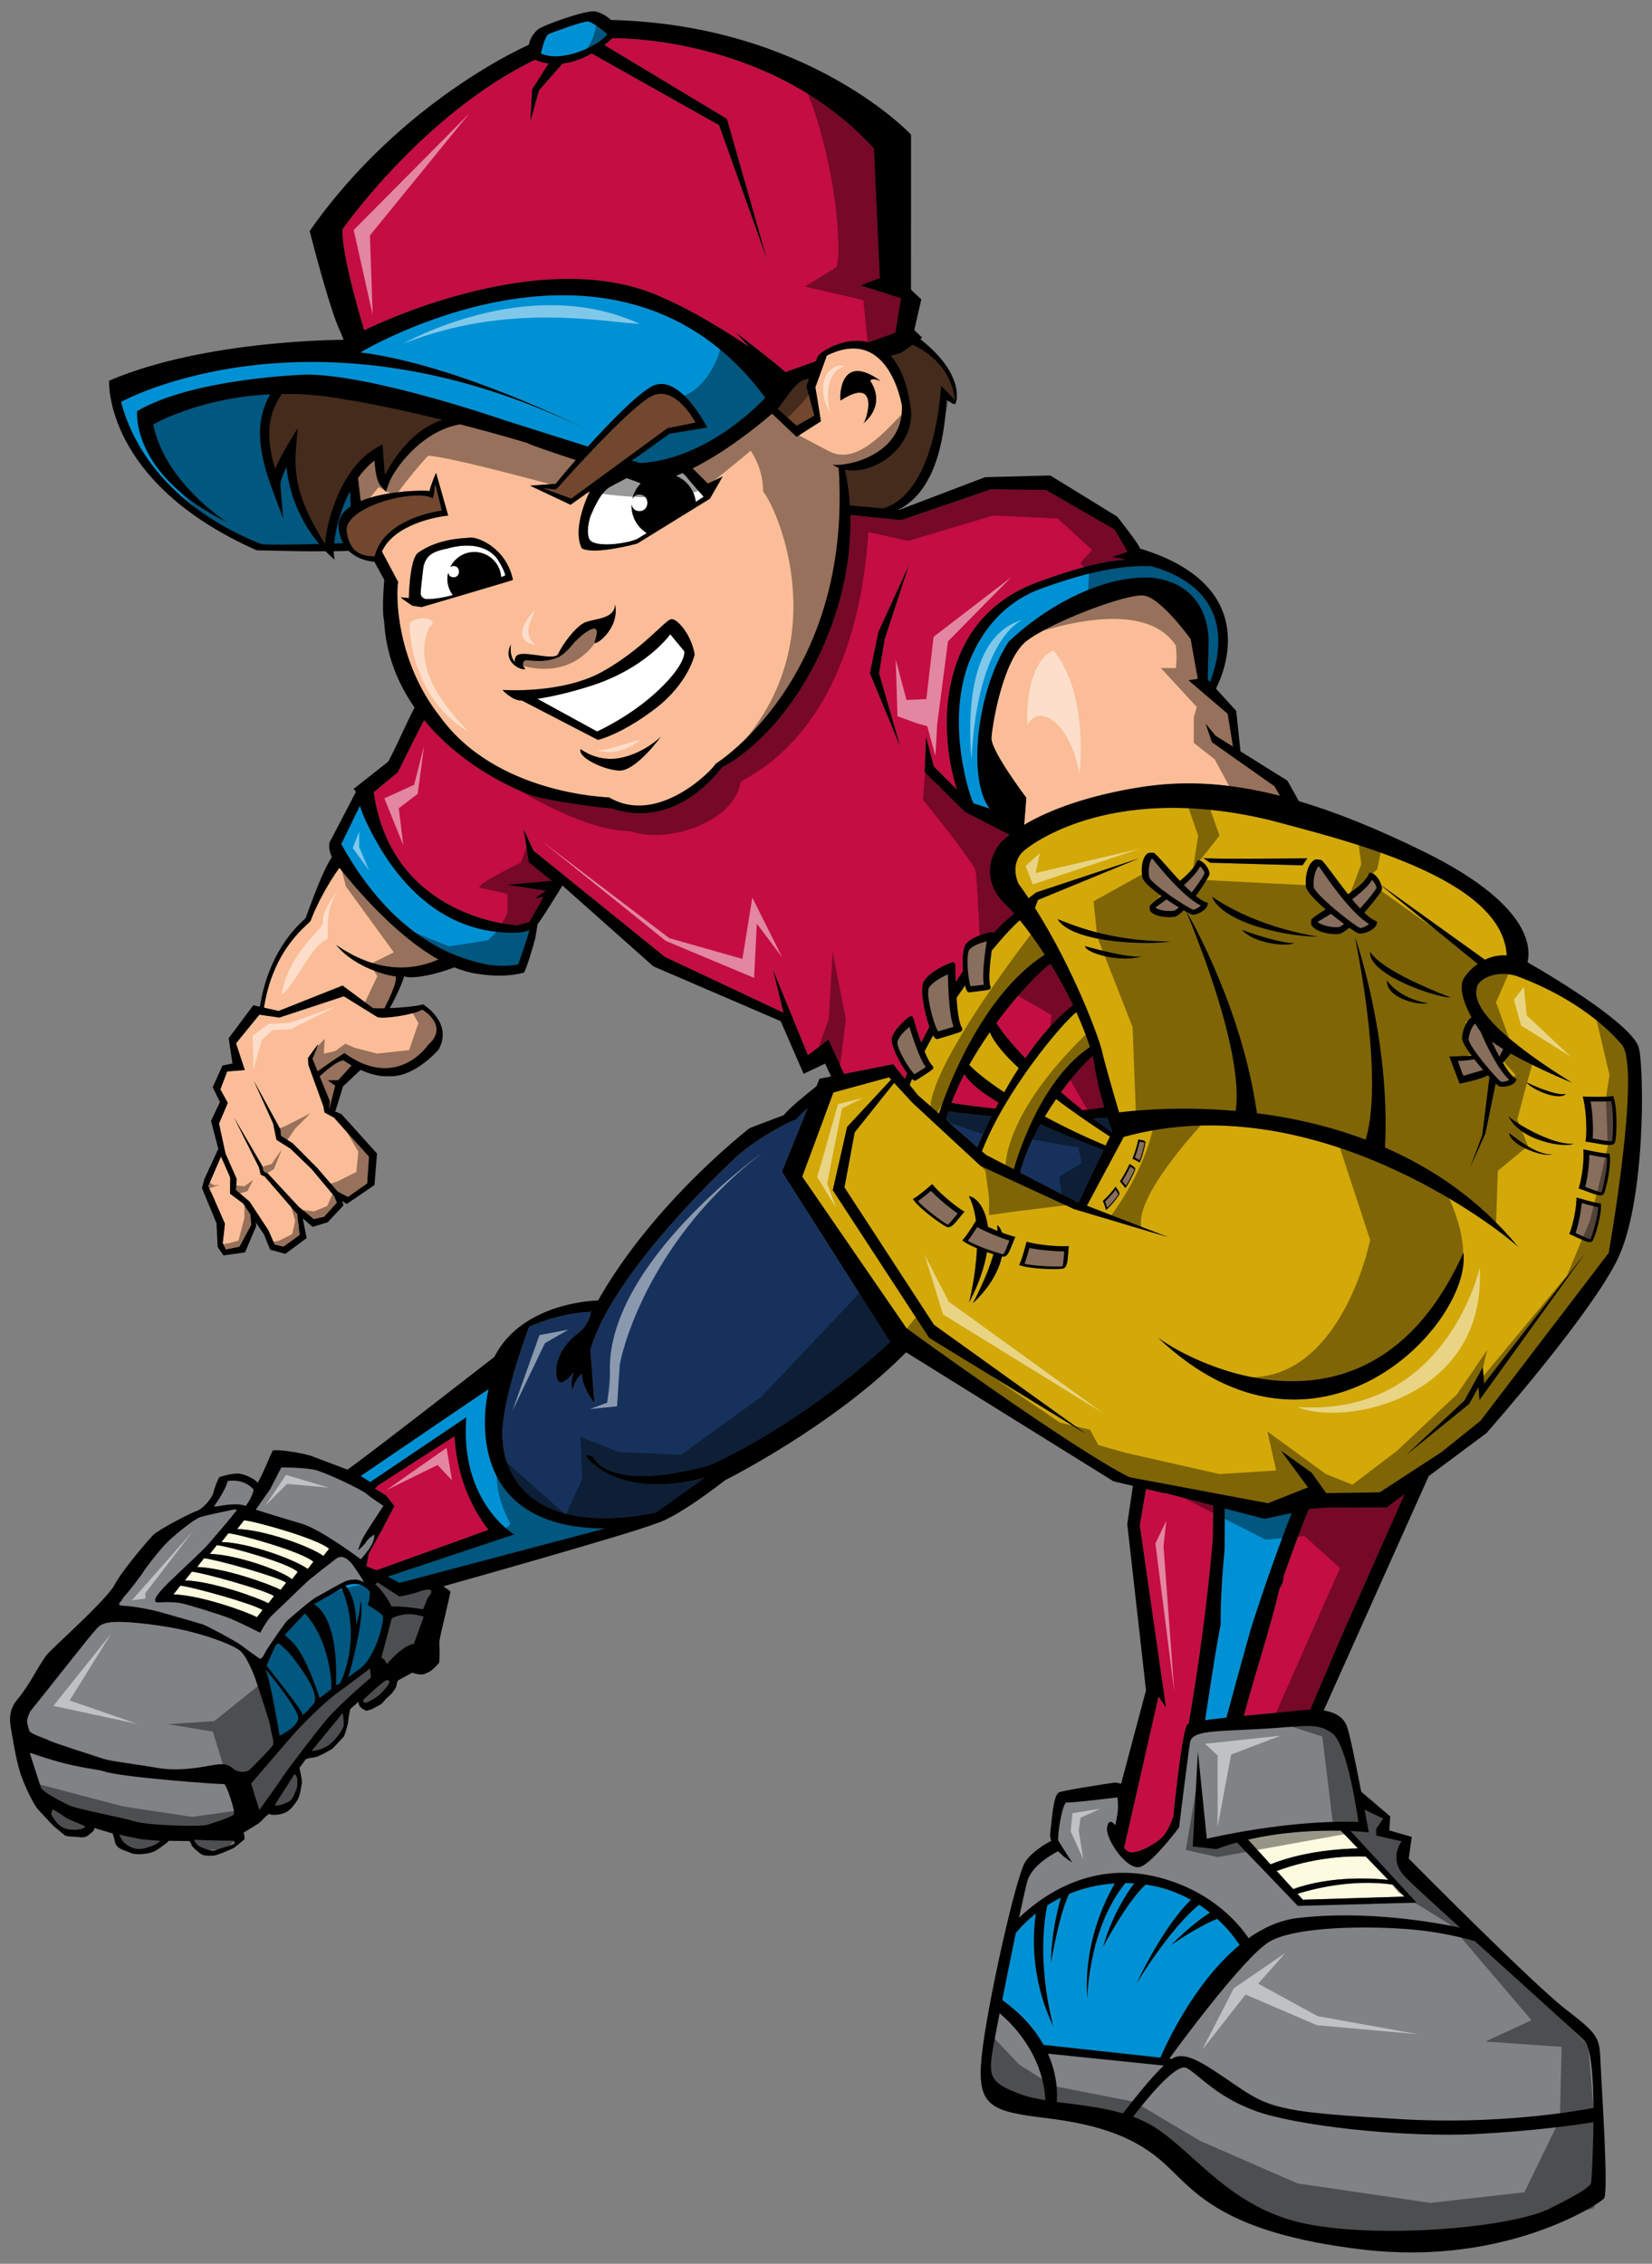
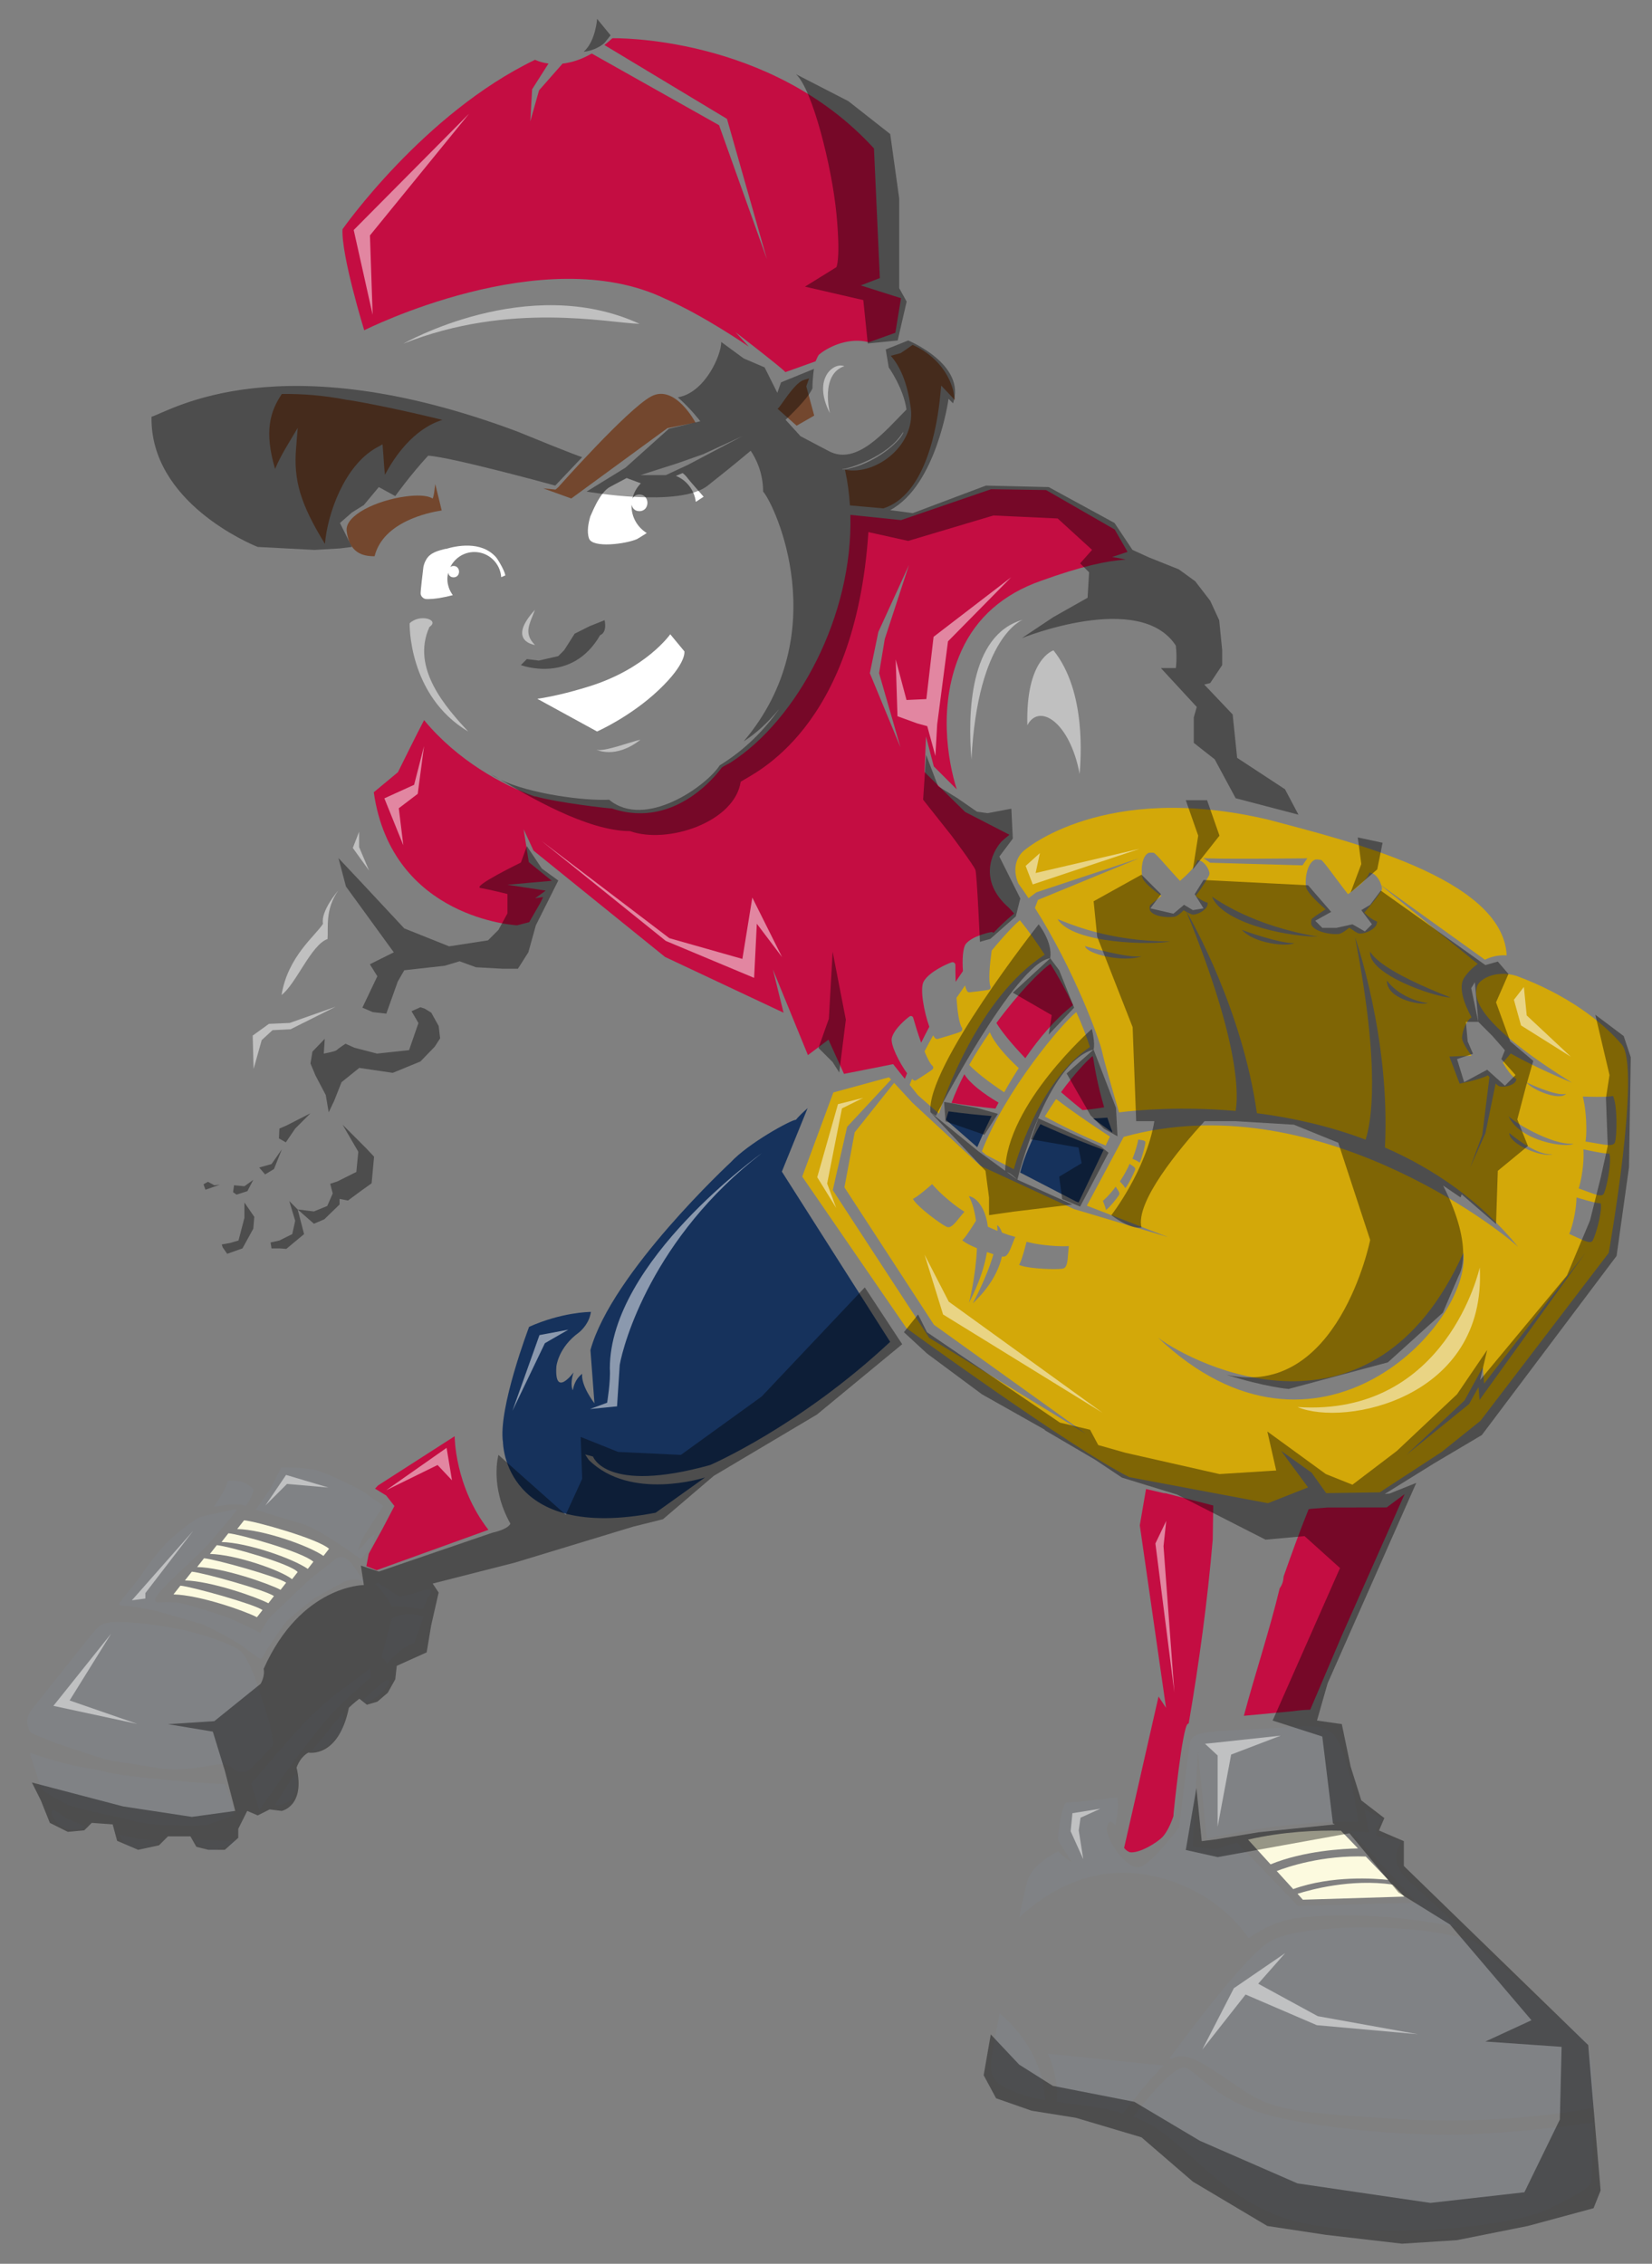
<svg xmlns="http://www.w3.org/2000/svg" version="1.1" id="Layer_1" x="0px" y="0px" width="146px" height="200px" viewBox="0 0 146 200" enable-background="new 0 0 146 200" xml:space="preserve">
  <rect x="0" y="0" width="146" height="200" fill="#808080" stroke="none" />
  <path id="color9" fill="#73472E" d="M38.47,42.774l0.567,2.325c-1.19,0.18-5.172,1.005-5.932,4.043  c-1.057,0.008-2.233-0.286-2.468-2.242c-0.156-1.371,2.644-2.705,5.252-3.044c0.943-0.125,1.723-0.089,2.148,0.09l0.21,0.096  l0.071-0.249C38.392,43.526,38.414,43.033,38.47,42.774z M84.234,34.481c-0.727-2.703-3.093-3.807-3.582-4.011  c-0.344,0.249-0.693,0.491-1.05,0.727c0,0-0.34,0.092-0.879,0.238c0.796,0.89,1.428,2.278,1.73,4.352  c0.657,3.456-3.022,6.264-5.775,5.711c0.229,1.038,0.368,2.091,0.438,3.152l2.953,0.264c3.779-1.193,4.781-7.321,5.036-10.07  l0.074-0.781l1.199,1.265C84.408,35.348,84.285,34.781,84.234,34.481z M24.909,34.807c-1.046,1.546-1.575,3.324-0.597,6.62  c0.288-0.7,0.709-1.467,1.093-2.107l0.909-1.521l-0.148,1.814c-0.228,2.796,0.378,4.912,2.548,8.431c0.002,0,0.003,0,0.005,0  c0.212-2.616,1.704-6.888,4.529-8.478l0.561-0.312l0.075,0.966c0.019,0.245,0.076,1.262,0.139,1.728  c0.807-1.543,2.486-4.041,5.075-4.854c-5.02-1.229-8.417-1.792-8.44-1.765C28.606,34.925,26.683,34.786,24.909,34.807z   M71.503,33.431c-0.301,0.088-0.511,0.152-0.561,0.174c-0.789,0.355-1.878,2.164-2.111,2.406c0,0-0.043,0.04-0.111,0.101  l1.687,1.497l1.552-0.892l-0.702-2.584C71.257,34.132,71.36,33.832,71.503,33.431z M57.546,35.025  c-2.111,1.136-8.215,8.028-8.215,8.028l-0.235,0.201l-1.09-0.11l2.486,0.897l0.063-0.048l8.429-6.166l2.481-0.492  C61.464,37.335,59.657,33.892,57.546,35.025z" />
  <path id="color8" fill="#D3A809" d="M90.135,81.302c0.688,0.841,1.443,1.88,2.195,3.044c-5.884,3.778-8.962,12.826-9.352,14.037  l-1.858-1.629l-0.725-0.908c0.064-0.176,0.139-0.353,0.21-0.53c0.053,0.046,0.109,0.104,0.151,0.127  c0.02,0.011,0.041,0.019,0.063,0.021c0.051,0.01,0.104,0,0.152-0.029c0.124-0.078,1.227-0.771,1.437-0.954  c0.046-0.04,0.072-0.099,0.072-0.16c0.001-0.061-0.025-0.119-0.071-0.16c-0.209-0.185-0.457-0.677-0.701-1.272  c0.243-0.474,0.497-0.945,0.763-1.413c0.061,0.104,0.12,0.193,0.176,0.246c0.021,0.019,0.038,0.033,0.063,0.044  c0.058,0.029,0.124,0.035,0.188,0.017c0.173-0.05,1.69-0.49,1.996-0.632c0.067-0.032,0.118-0.089,0.14-0.162  c0.021-0.071,0.009-0.148-0.031-0.211c-0.249-0.391-0.392-1.479-0.471-2.621c0.253-0.372,0.506-0.736,0.759-1.091  c0.058,0.236,0.124,0.42,0.195,0.516c0.013,0.017,0.03,0.034,0.047,0.046c0.042,0.03,0.095,0.045,0.149,0.04  c0.146-0.016,1.441-0.159,1.709-0.231c0.06-0.015,0.109-0.056,0.137-0.111c0.025-0.056,0.028-0.121,0.005-0.176  c-0.198-0.476-0.06-1.949,0.108-3.164C88.733,82.662,89.641,81.706,90.135,81.302z M86.778,101.714l0.362,0.317l2.457,1.271  c0.527-1.828,2.568-7.988,6.728-10.801c-0.327-1.024-0.738-2.061-1.202-3.08C93.822,90.447,88.855,96.34,86.778,101.714z   M142.175,110.694l-11.331,14.828l-3.443,2.763l-5.463,3.561l-4.734,0.07l-1.28-1.802l-2.706-1.938l2.387,3.232l-3.548,1.398  l-12.246-2.301c-5.107-2.544-19.695-13.158-19.695-13.158l-9.217-13.397l2.751-7.431l4.917-1.342l0.186,0.201l-3.886,4.177  l-1.268,5.59l8.52,13.05l13.87,8.488l-13.449-9.642l-7.91-12.139l0.905-4.861l3.485-4.371l1.615,1.751l6.019,5.581l8.267,3.818  l8.324,2.48l-7.189-2.78l3.253-6.076c16.773-4.665,33.188,8.127,34.865,9.723c-3.411-4.164-7.544-6.94-11.778-8.786  c0.508-9.673-2.644-18.594-2.644-18.594c2.282,11.727,1.432,16.395,0.934,17.899c-3.286-1.236-6.581-1.952-9.604-2.336  c-1.282-9.063-5.669-16.855-6.204-17.779c0.218,0.119,0.382,0.199,0.453,0.22l0.133,0.016c0.6-0.052,1.214-0.533,1.253-0.867  l0.021-0.18l-0.193-0.065c-0.25-0.085-0.547-0.282-0.869-0.543c0.625-0.843,1.153-1.695,1.205-1.888l0.011-0.111  c-0.071-0.529-0.571-1.085-0.903-1.129l-0.177-0.023l-0.06,0.168c-0.157,0.445-0.765,1.053-1.466,1.657  c-1.094-1.16-2.118-2.426-2.335-2.487l-0.281-0.008l-0.165,0.021c-0.578,0.279-0.693,1.449-0.549,2.151  c0.076,0.388,0.827,1.033,1.686,1.651c-0.568,0.446-1.005,0.789-1.035,0.898l0.001,0.247l0.028,0.145  c0.298,0.517,1.46,0.655,2.149,0.551c0.215-0.031,0.508-0.257,0.822-0.573c0.089,0.05,0.172,0.097,0.249,0.139  c4.843,11.827,4.569,16.399,4.344,17.59c-4.793-0.423-8.657-0.078-10.302,0.126c-0.553-1.883-1.34-4.6-1.498-5.368  c-0.221-1.066-2.471-7.235-5.936-12.695l0.269-0.709l8.94-3.676l-9.084,3.009l-0.688,0.515c-0.294-0.44-0.595-0.876-0.905-1.301  c-0.81-1.955,0.522-2.917,0.522-2.917s7.039-6.186,21.66-2.696c6.653,1.792,20.648,5.077,20.979,11.97  c-0.719-0.052-1.368,0.111-1.923,0.381l-9.16-6.574c-0.14-0.515-0.533-1.009-0.844-1.078l-0.199-0.044l-0.083,0.182  c-0.219,0.487-0.966,1.113-1.813,1.726c-1.12-1.415-2.15-2.941-2.388-3.033l-0.318-0.037l-0.188,0.008  c-0.68,0.258-0.922,1.565-0.829,2.371c0.052,0.443,0.832,1.245,1.741,2.026c-0.685,0.445-1.213,0.79-1.26,0.91l-0.02,0.279  l0.017,0.165c0.285,0.612,1.582,0.881,2.369,0.834c0.245-0.016,0.598-0.242,0.985-0.566c0.376,0.263,0.669,0.446,0.781,0.488  l0.144,0.031c0.684,0,1.424-0.482,1.5-0.855l0.04-0.2l-0.212-0.094c-0.274-0.122-0.591-0.372-0.928-0.696  c0.79-0.889,1.468-1.798,1.547-2.009l0.022-0.126c-0.004-0.084-0.037-0.168-0.058-0.253l8.524,6.916  c-0.592,0.418-1.021,0.918-1.231,1.27c-0.457,0.761-0.055,2.113,0.676,3.45c-0.474,0.311-0.789,1.164-0.839,1.755  c-0.027,0.326,0.345,0.955,0.845,1.635l-1.963,0.075l0.904,2.389c0,0,1.733-0.324,2.498-0.727c0.048,0.053,0.093,0.101,0.14,0.151  l-0.637,5.129l-1.073,2.867l1.355-3.041l0.902-4.392c0.111,0.106,0.196,0.18,0.243,0.21l0.117,0.049  c0.581,0.116,1.29-0.168,1.418-0.472l0.067-0.163l-0.164-0.118c-0.325-0.228-0.685-0.731-1.043-1.338l0.696-0.816  c2.423,1.372,5.408,2.575,5.408,2.575c-9.317-5.799-8.513-7.835-8.397-8.451c0.116-0.616,1.563-1.557,3.489-0.981  c4.389,1.611,7.57,4.01,9.312,6.065C145.073,94.339,142.175,110.694,142.175,110.694z M100.911,84.48  c-1.155,0.23-5.02-0.894-5.02-0.894C96.011,84.284,99.274,85.072,100.911,84.48z M93.459,81.201  c1.371,2.226,8.483,2.285,9.946,1.974C97.941,83.167,94.533,81.603,93.459,81.201z M106.948,76.222l8.162,0.229l0.429-0.621  c0,0-8.925,0.106-9.211-0.037L106.948,76.222z M114.394,83.322c-1.234,0.055-4.456-1.082-4.644-1.175  C110.798,83.339,113.683,83.671,114.394,83.322z M116.488,82.756c-5.759-0.96-8.859-3.21-9.372-3.531  C107.979,81.397,113.16,82.706,116.488,82.756z M128.221,88.137c-5.92-2.315-6.874-3.629-7.131-4.058  C120.879,86.052,126.68,88.071,128.221,88.137z M126.196,88.635c-2.575-0.413-3.625-2.008-3.625-2.008  C122.547,88.224,125.365,88.824,126.196,88.635z M98.718,105.021c-0.031-0.046-0.061-0.09-0.08-0.123l-0.035-0.064l-0.066,0.093  c-0.183,0.255-0.621,0.771-0.97,1.082l-0.097,0.087l0.038,0.095c0.001,0.005,0.181,0.436,0.219,0.639l0.015,0.071l0.063-0.048  c0.285-0.213,0.919-0.994,1.078-1.252C98.989,105.435,98.9,105.287,98.718,105.021z M99.997,102.937  c-0.044-0.03-0.084-0.054-0.116-0.078l-0.051-0.038l-0.044,0.108c-0.129,0.294-0.453,0.921-0.737,1.333l-0.079,0.117l0.064,0.066  c0.002,0.002,0.292,0.309,0.382,0.472l0.034,0.055l0.053-0.065c0.241-0.301,0.704-1.236,0.806-1.525  C100.376,103.192,100.249,103.099,99.997,102.937z M101.225,100.981c0.025-0.192-0.129-0.226-0.428-0.273  c-0.05-0.007-0.1-0.014-0.135-0.022l-0.063-0.015l-0.021,0.114c-0.062,0.307-0.249,0.985-0.443,1.457l-0.054,0.133l0.08,0.034  c0.004,0.003,0.373,0.161,0.505,0.269l0.049,0.038l0.039-0.08C100.931,102.275,101.188,101.274,101.225,100.981z M84.849,107.515  c0.099-0.123,0.188-0.234,0.261-0.315l0.127-0.146l-0.206-0.131c-0.569-0.36-1.735-1.281-2.449-2.081l-0.203-0.226l-0.199,0.174  c-0.01,0.008-0.92,0.801-1.351,1.048l-0.151,0.091l0.108,0.153c0.498,0.678,2.257,1.995,2.832,2.285  C83.991,108.563,84.295,108.208,84.849,107.515z M89.734,109.277l-0.236-0.063c-0.237-0.063-0.572-0.173-0.944-0.313  c-0.107-0.335-0.261-0.571-0.435-0.662c0.025,0.16,0.035,0.331,0.036,0.508c-0.281-0.113-0.57-0.238-0.851-0.372  c-0.205-1.686-1.019-2.603-1.68-2.696c0.33,0.617,0.521,1.368,0.628,2.168l-0.117,0.195c-0.006,0.009-0.635,1.042-0.971,1.406  l-0.12,0.133l0.15,0.111c0.245,0.18,0.672,0.388,1.146,0.586c-0.108,2.507-0.702,4.816-0.702,4.816  c0.904-1.729,1.379-3.216,1.587-4.477c0.2,0.07,0.394,0.136,0.573,0.192c-0.616,2.145-1.832,4.343-1.832,4.343  c1.564-1.457,2.306-2.93,2.583-4.144c0.011,0.002,0.026,0.006,0.036,0.008c0.414,0.075,0.599-0.357,0.917-1.184  c0.056-0.147,0.108-0.28,0.152-0.38L89.734,109.277z M94.461,110.09l-0.243,0.011c-0.673,0.024-2.16-0.071-3.199-0.322l-0.295-0.072  l-0.064,0.254c-0.005,0.015-0.303,1.186-0.517,1.632l-0.077,0.162l0.178,0.062c0.796,0.276,2.993,0.36,3.631,0.273  c0.417-0.049,0.467-0.514,0.531-1.401c0.01-0.154,0.02-0.298,0.032-0.405L94.461,110.09z M134.887,95.616  c0.63,0.752,2.994,1.662,3.518,1.016C137.561,96.915,134.887,95.616,134.887,95.616z M133.308,98.584  c1.034,2.293,5.183,2.853,5.746,2.462C137.042,101.185,133.495,98.947,133.308,98.584z M137.216,101.974  c-1.462,0.177-3.827-1.875-3.827-1.875C133.366,101.094,136.317,102.298,137.216,101.974z M129.333,110.678  c-8.013,17.843-23.75,9.928-26.985,7.504C116.46,131.558,130.042,116.958,129.333,110.678z M140.104,110.704l-8.944,11.54  l-0.111-1.454l-1.616,2.938l-5.145,4.809l5.549-4.494l0.83-1.5l0.089,1.147L140.104,110.704z M141.488,106.498l-0.012-0.177  l-0.176-0.022c-0.488-0.058-1.695-0.423-1.706-0.427l-0.266-0.08l-0.011,0.274c-0.041,0.975-0.35,2.229-0.556,2.761l-0.075,0.191  l0.19,0.084c0.108,0.043,0.247,0.11,0.401,0.183c0.869,0.407,1.329,0.607,1.49,0.296  C141.027,109.111,141.54,107.288,141.488,106.498z M142.272,102.108l-0.024-0.186l-0.188-0.009  c-0.521-0.021-1.823-0.311-1.837-0.313l-0.284-0.063l0.011,0.291c0.035,1.032-0.192,2.382-0.368,2.958l-0.063,0.21l0.206,0.071  c0.117,0.039,0.271,0.098,0.439,0.161c0.95,0.363,1.451,0.537,1.597,0.193C141.993,104.903,142.389,102.937,142.272,102.108z   M142.63,97.031l-0.068-0.204l-0.211,0.031c-0.59,0.084-2.118,0.03-2.134,0.028l-0.331-0.01l0.07,0.324  c0.253,1.153,0.28,2.721,0.201,3.407l-0.028,0.249l0.249,0.037c0.141,0.02,0.325,0.053,0.525,0.089  c1.145,0.212,1.747,0.303,1.839-0.111C142.901,100.237,142.937,97.941,142.63,97.031z M98.094,100.411  c-0.806-0.517-2.739-1.787-4.757-3.31c-0.338,0.488-0.673,1.003-0.996,1.542c1.591,0.864,3.395,1.74,5.375,2.562L98.094,100.411z   M90.034,94.365c-1.21-1.127-2.17-2.234-2.555-3.169c-0.635,0.912-1.257,1.878-1.819,2.885c0.529,0.572,1.598,1.431,3.088,2.421  C89.138,95.808,89.567,95.088,90.034,94.365z" />
-   <path id="color7" fill="#886E5C" d="M130.295,93.589c0.25,0.322,0.517,0.643,0.776,0.944l-1.726,0.506  c-0.126-0.142-0.493-1.313-0.493-1.313C129.308,93.738,130.005,93.636,130.295,93.589z M81.386,93.517L81.386,93.517  c-0.003-0.007-0.007-0.016-0.01-0.023c-0.098-0.209-0.192-0.438-0.285-0.671c-0.003-0.008-0.007-0.015-0.01-0.022c0,0,0,0,0-0.001  c-0.31-0.787-0.577-1.635-0.711-2.077c-0.367,0.299-0.945,0.861-1.055,1.313c-0.093,0.367,0.54,1.567,1.057,2.317  c0.157,0.227,0.299,0.405,0.411,0.513l0,0c0.011,0.011,0.026,0.032,0.037,0.042c0.334-0.204,0.762-0.473,0.999-0.634  C81.677,94.088,81.531,93.822,81.386,93.517z M116.87,76.981c0,0-0.25-0.371-0.326-0.455c-0.272,0.246-0.518,1.079-0.439,1.827  c0.067,0.642,3.527,3.392,4.1,3.63c0.283-0.01,0.612-0.197,0.792-0.348C119.279,80.621,116.977,77.134,116.87,76.981z   M116.884,81.185c0,0-0.354,0.205-0.434,0.266c0.255,0.252,1.085,0.503,1.816,0.466c0.116-0.006,0.3-0.115,0.517-0.285  c-0.359-0.262-0.762-0.572-1.158-0.896C117.215,80.989,116.924,81.16,116.884,81.185z M130.688,90.934  c-0.113-0.167-0.22-0.338-0.325-0.509c-0.249,0.249-0.518,0.803-0.571,1.365c-0.052,0.556,2.422,3.478,2.865,3.776  c0.242,0.039,0.555-0.063,0.73-0.161c-1.065-0.955-2.182-3.416-2.57-4.315C130.775,91.038,130.722,90.985,130.688,90.934z   M85.64,86.564c0.021,0.119,0.044,0.23,0.066,0.328c0.023,0.097,0.047,0.179,0.071,0.239c0.388-0.039,0.893-0.095,1.174-0.136  c-0.104-0.509-0.055-1.381,0.03-2.195c0,0,0,0,0,0.001c0.002-0.017,0.004-0.034,0.006-0.051c0.067-0.637,0.156-1.234,0.213-1.581  c-0.463,0.108-1.228,0.361-1.522,0.719c-0.146,0.175-0.186,0.742-0.165,1.358c0.017,0.459,0.063,0.933,0.126,1.314  C85.64,86.561,85.64,86.562,85.64,86.564z M119.501,79.457c0.235,0.284,0.471,0.557,0.7,0.803c0.708-0.773,1.347-1.574,1.448-1.812  c-0.025-0.25-0.223-0.55-0.38-0.713C120.923,78.29,120.232,78.901,119.501,79.457z M84.276,90.712  c-0.418-1.058-0.489-3.644-0.503-4.625c-0.525,0.226-1.39,0.688-1.669,1.177c-0.307,0.532,0.398,3.225,0.798,3.856  C83.357,90.992,83.946,90.821,84.276,90.712z M132.85,92.685c-0.365-0.224-0.708-0.448-1.013-0.672  c0.213,0.443,0.443,0.903,0.679,1.341L132.85,92.685z M139.247,108.932c0.079,0.037,0.163,0.077,0.253,0.119  c0.303,0.141,0.84,0.396,1.057,0.436c0.243-0.526,0.663-2.04,0.689-2.834c-0.44-0.082-1.088-0.263-1.455-0.366  C139.714,107.188,139.475,108.265,139.247,108.932z M98.591,105.114c-0.23,0.303-0.606,0.733-0.928,1.041  c0.052,0.131,0.142,0.37,0.188,0.543c0.284-0.253,0.81-0.896,0.99-1.162c-0.023-0.086-0.134-0.253-0.195-0.345  C98.625,105.164,98.607,105.138,98.591,105.114z M140.1,104.858c0.087,0.032,0.179,0.067,0.275,0.104  c0.332,0.126,0.919,0.351,1.153,0.376c0.213-0.577,0.533-2.208,0.499-3.048c-0.473-0.05-1.169-0.189-1.565-0.27  C140.457,102.981,140.289,104.135,140.1,104.858z M142.395,97.289c-0.542,0.042-1.356,0.031-1.819,0.02  c0.193,1.082,0.243,2.417,0.184,3.271c0.102,0.018,0.215,0.039,0.331,0.061c0.399,0.072,1.107,0.204,1.375,0.184  C142.586,100.129,142.609,98.228,142.395,97.289z M99.887,103.069c-0.165,0.354-0.445,0.885-0.703,1.28  c0.088,0.096,0.238,0.267,0.329,0.401c0.229-0.333,0.615-1.105,0.736-1.414c-0.048-0.065-0.202-0.165-0.29-0.222  C99.935,103.098,99.911,103.082,99.887,103.069z M81.127,106.109c0.576,0.652,2.028,1.749,2.63,2.094  c0.182-0.125,0.522-0.553,0.717-0.794c0.057-0.072,0.109-0.141,0.161-0.201c-0.682-0.466-1.661-1.269-2.359-1.993  C81.996,105.45,81.497,105.865,81.127,106.109z M100.717,100.867c-0.085,0.379-0.252,0.955-0.423,1.402  c0.112,0.051,0.309,0.144,0.431,0.226c0.162-0.382,0.375-1.212,0.428-1.529c-0.061-0.04-0.245-0.069-0.35-0.085  C100.773,100.876,100.745,100.872,100.717,100.867z M88.668,109.424c-0.154-0.053-0.316-0.116-0.479-0.179  c-0.019-0.008-0.036-0.015-0.055-0.021v-0.001c-0.259-0.1-0.518-0.208-0.779-0.325c0,0.001,0,0.001,0,0.002  c-0.013-0.006-0.024-0.012-0.035-0.018c-0.337-0.149-0.667-0.306-0.962-0.466c-0.199,0.313-0.551,0.857-0.825,1.201  c0.22,0.132,0.527,0.276,0.864,0.42c0.272,0.117,0.558,0.229,0.844,0.333c0.217,0.079,0.428,0.151,0.627,0.217v-0.001  c0.127,0.042,0.242,0.077,0.354,0.11c0.024,0.007,0.052,0.017,0.076,0.023c0.067,0.02,0.124,0.033,0.184,0.049  c0.065,0.018,0.137,0.036,0.19,0.048c0.134-0.173,0.331-0.683,0.443-0.972c0.033-0.084,0.062-0.168,0.093-0.241  c-0.164-0.05-0.348-0.112-0.539-0.181L88.668,109.424L88.668,109.424z M90.543,111.646c0.843,0.209,2.662,0.286,3.352,0.23  c0.078-0.207,0.118-0.753,0.14-1.06c0.006-0.093,0.013-0.181,0.019-0.26c-0.826,0.004-2.087-0.101-3.072-0.3  C90.883,110.611,90.707,111.233,90.543,111.646z M102.135,76.219c0,0-0.249-0.307-0.321-0.374c-0.221,0.237-0.373,0.988-0.248,1.641  c0.108,0.56,3.366,2.718,3.887,2.883c0.25-0.03,0.526-0.221,0.672-0.368C104.536,79.24,102.243,76.347,102.135,76.219z   M102.468,79.919c0,0-0.295,0.209-0.359,0.27c0.243,0.202,0.993,0.359,1.635,0.27c0.102-0.015,0.255-0.124,0.434-0.291  c-0.337-0.204-0.714-0.445-1.088-0.701C102.748,79.722,102.503,79.895,102.468,79.919z M104.641,78.198  c0.229,0.232,0.459,0.455,0.68,0.653c0.563-0.733,1.064-1.488,1.136-1.705c-0.04-0.218-0.238-0.466-0.39-0.6  C105.806,77.063,105.244,77.652,104.641,78.198z" />
  <path id="color6" fill="#16325C" d="M91.947,99.317c2.291,1.045,4.516,1.884,5.587,2.273l-2.21,4.646l-0.223-0.085l-4.944-2.56  C90.539,102.142,91.185,100.677,91.947,99.317z M83.6,98.929l2.769,2.426c0.213-0.511,0.646-1.507,1.268-2.756  c-1.225-0.098-2.408-0.222-3.806-0.41C83.751,98.435,83.668,98.682,83.6,98.929z M98.302,99.976c0,0-0.184-0.46-0.438-1.235  c-0.319,0.023-0.735,0.049-1.246,0.071c0.533,0.408,1.083,0.815,1.656,1.221L98.302,99.976z M71.376,97.903  c-0.427,0.381-0.814,0.749-1.031,1.024c-0.468,0.026-4.228,2.09-5.775,3.769c0,0-10.501,9.735-12.388,16.578l0.355,4.707  c0,0-1.194-1.521-1.089-2.608c-0.391,0.31-0.69,0.729-0.826,1.454c0,0-0.284-0.485,0.068-1.575c0,0-1.705,2.324-1.519-0.521  c0,0,0.152-1.681,2.005-3.017c0,0,0.769-0.598,0.992-1.543c0.024-0.11,0.045-0.193,0.061-0.266  c-0.194,0.002-2.588,0.035-5.468,1.318c0,0-2.758,7.235-2.309,10.203c0,0,0.049,8.826,13.495,6.218l4.362-3.114  c0,0-6.58,2.136-10.287-1.565l-0.304-0.464l0.693,0.182c0,0,1.116,3.317,10.352,0.749c0,0,7.916-3.412,15.907-10.883l-9.571-15.04  L71.376,97.903z" />
  <path id="color5" fill="#C40D42" d="M98.517,46.785l-6.067-3.489l-4.854-0.076l-7.963,2.73l-4.479-0.461  c0.247,8.881-4.643,18.065-10.593,21.885c-0.011,0.016-0.685,0.356-0.759,0.424c-0.051,0.051-3.882,5.607-9.73,3.626  c-0.316,0.013-4.89-0.531-6.699-1.052c-0.043-0.014-0.08-0.002-0.124-0.009c-2.769-0.961-6.853-3.192-9.768-6.742  c-0.778,1.489-1.522,3.014-2.313,4.602c-0.746,0.613-1.44,1.195-2.135,1.772c1.605,11.219,12.669,11.754,12.669,11.754l1.07-0.28  l0.957-1.661c-0.003-0.005,0.244-0.471,0.265-0.552l-0.7,0.102c0,0,0.911-0.644,0.927-0.674l-3.38-0.517l3.925-0.351l-2.033-1.647  l-0.456-2.909l0.876,1.893l11.621,9.391l10.475,4.927l-0.943-3.822l3.097,7.568l1.816-1.364l1.371,3.023l4.344-0.859l1.031,1.292  c0.044-0.109,0.107-0.264,0.202-0.485c-0.671-0.913-1.496-2.533-1.35-3.122c0.196-0.808,1.305-1.718,1.567-1.9  c0.058-0.038,0.128-0.049,0.194-0.024c0.064,0.022,0.112,0.076,0.13,0.143c0.135,0.483,0.401,1.361,0.702,2.2  c0.221-0.445,0.459-0.914,0.721-1.409c-0.463-1.297-0.856-3.376-0.497-4.001c0.499-0.878,2.098-1.568,2.465-1.691  c0.077-0.027,0.167-0.014,0.232,0.035c0.07,0.049,0.107,0.128,0.106,0.211c-0.003,0.355,0.002,0.885,0.02,1.476  c0.21-0.318,0.426-0.634,0.645-0.95c-0.072-0.991-0.017-2.074,0.272-2.419c0.529-0.643,1.922-0.977,2.238-1.026  c0.069-0.01,0.138,0.013,0.184,0.063c0.003,0.002,0.002,0.006,0.004,0.009c0.584-0.623,1.196-1.195,1.829-1.71  c-0.162-0.185-0.32-0.357-0.471-0.514c-2.704-2.356-1.526-4.872-0.66-5.834c0.209-0.203,0.457-0.406,0.716-0.609l-3.92-2.018  l-3.584-3.521l0.126-3.144l0.691,2.641l2.029,2.029c-0.791-2.504-1.703-7.585,0.42-12.258c1.327-2.921,3.688-4.995,7.015-6.163  c3.574-1.288,5.803-1.772,7.493-1.876c-0.641-0.156-1.199-0.231-1.199-0.231l1.365-0.455L98.517,46.785z M78.194,56.456  l-0.503,3.018l1.886,6.539l-2.703-6.539l0.754-3.646l2.704-5.911L78.194,56.456z M32.189,29.178c0,0-2.037-6.607-1.918-8.926  c0,0,7.161-10.233,17.018-14.971c0,0,0.437,0.235,1.185,0.333l-1.446,2.273l-0.161,2.831l0.774-2.738l2.077-2.36  c0.739-0.083,1.611-0.333,2.581-0.889l11.25,6.329l4.234,11.855l-3.534-12.414L53.415,3.978c0.232-0.183,0.469-0.379,0.709-0.6  c0,0,13.922-0.337,23.115,9.737l0.52,11.454l-1.69,0.646l3.56,1.13l-0.5,3.054l-2.339,0.837c-1.461-0.381-3.034,0.117-4.138,0.884  l-0.264,0.203c-0.063,0.05-0.177,0.286-0.308,0.598l-2.668,0.955c-0.35-0.405-4.411-3.529-4.411-3.529l1.183,1.283  c0,0-3.969-2.751-7.427-4.249C48.002,21.209,32.189,29.178,32.189,29.178z M94.833,88.797c-1.579,1.235-3.005,2.93-4.219,4.694  c-1.256-1.313-2.132-2.409-2.553-3.113c1.945-2.646,3.918-4.649,4.779-5.225C93.542,86.293,94.223,87.525,94.833,88.797z   M96.626,93.531c0.246,1.663,0.621,3.161,0.955,4.296c-0.615,0.109-1.252,0.192-1.908,0.25c-0.672-0.537-1.304-1.067-1.901-1.587  c1.096-1.501,2.152-2.658,2.787-3.192C96.581,93.375,96.606,93.454,96.626,93.531z M88.249,97.416  c-0.095,0.18-0.187,0.354-0.275,0.526c-1.331-0.134-2.637-0.304-3.882-0.502c0.319-0.853,0.702-1.701,1.133-2.533  C85.725,95.722,86.853,96.585,88.249,97.416z M40.181,126.888c0,0-0.011,4.426,2.985,8.269l-9.879,3.566l-0.909-0.354l0.213-1.103  l1.22-2.213l1.047-2.001l-0.728-0.927l-0.987-0.608l0.271-0.283L40.181,126.888z M99.346,163.258  c0.146,0.189,0.314,0.319,0.508,0.382c0.829,0.132,2.435-0.859,2.904-1.367c0.409-0.452,0.731-1.193,0.948-1.815  c0.001-0.074,0.006-0.151,0.011-0.239c0,0,0.766-7.651,1.26-7.928c0.016-0.01,0.055-0.02,0.079-0.028  c0.923-5.392,1.661-10.813,2.122-16.244c0.015-1.003,0.03-2.006,0.046-3.009l-4.374-1.131l0.181,0.081l-1.747-0.41l-0.551,3.207  l2.318,16.123l-0.663-0.994L99.346,163.258z M122.551,133.181l-5.255,0.008l-1.461,0.115l-0.183,0.039  c-0.786,1.942-1.499,3.916-2.207,5.93c-0.033,0.422-0.104,0.701-0.351,1.053c-0.89,3.719-2.168,7.532-3.165,11.262  c2.102-0.209,4.113-0.376,4.333-0.406c0.56-0.082,1.063-0.123,1.534-0.133l2.822-6.622l5.518-12.426L122.551,133.181z" />
  <path id="color4" fill="#808285" d="M26.644,134.61c-1.732-0.506-4.044-1.233-4.044-1.233l1.271-1.802l0.99-1.929  c0,0,2.116-0.024,3.106,0.25c0.988,0.274,4.016,1.718,4.418,2.071c0.402,0.352,1.502,1.069,1.502,1.069s-1.525,2.299-1.801,2.819  c-0.274,0.526-0.446,1.124-0.446,1.124s0.603-0.516,0.739-0.778c0.137-0.262,0.707-0.63,0.707-0.63s0.073,0.57-0.53,1.365  c-0.602,0.795-0.675,0.817-0.675,0.817S28.376,135.118,26.644,134.61z M37.099,140.598c-0.934,0.332-1.813,0.446-1.813,0.446  l-1.902-1.238l-0.23,0.151c0.935,0.824,1.453,1.976,1.453,1.976c0.976-0.064,2.786,0.246,2.786,0.246l0.404-1.002  C38.817,139.982,37.099,140.598,37.099,140.598z M34.685,142.946l-0.087,0.105c0,0-0.52,2.035-0.893,3.386  c0,0,0.428,0.224,0.47,0.611c0,0,1.317-1.646,2.416-1.831l0.85-2.377C37.44,142.841,36.105,142.263,34.685,142.946z M34.111,148.456  c-0.276,0.087-1.997,1.703-1.997,1.703c-0.061,0.456,0.434,0.201,0.434,0.201s0.699-0.353,1.01-0.652  c0.312-0.298,0.665-0.68,0.791-0.923C34.476,148.545,34.387,148.37,34.111,148.456z M102.449,165.874  c4.902,1.275,7.272,4.414,7.895,5.363c1.313-0.928,2.772-1.597,4.351-1.783c6.072-0.718,12.243,0.406,14.342,0.853  c-2.369-2.148-4.327-3.939-4.862-4.491c-1.521-1.565-0.304-3.143-0.304-3.143l-2.235-0.498l-0.018-0.597l0.627-0.907l-1.644-0.79  c0.222,1.169,0.368,2.005,0.368,2.005s-0.604-0.074-1.611-0.119l5.834,6.329l-10.489,0.287l-5.382-5.602  c-0.607,0.167-1.213,0.36-1.809,0.586l-2.1-0.234l0.457-8.37l0.786,7.685c0,0,6.947-1.684,13.397-1.488c0,0-0.932-6.822-2.31-7.828  c-1.376-1.001-2.46-0.589-6.479-0.373c-4.025,0.214-5.914,0.137-6.089,1.174c-0.177,1.041-0.972,7.516-0.972,7.516  s-2.231,3.013-3.38,3.471c-1.148,0.463-3.159-2.435-2.981-3.473c0.143-0.854,0.577-0.383,0.734-0.182  c0.053-0.291,0.114-0.636,0.182-1.033c0.068-0.409,0.064-0.896,0.004-1.434c-0.815,0.099-4.119,0.502-4.477,0.441  c-0.405-0.067-0.882,3.123-0.748,3.383c0.137,0.261,1.222,1.93,1.222,1.93s-0.684-0.403-1.245-0.999  c-0.635,0.331-2.352,1.318-2.721,2.652c-0.145,0.511-0.408,1.71-0.734,3.226C92.718,166.906,97.006,164.459,102.449,165.874z   M110.933,186.49c-3.529-1.307-4.912-3.148-6.054-3.784c-0.938-0.523-3.756,3.015-4.74,4.306c0.695,0.253,1.363,0.57,1.975,0.967  c3.594,2.334,6.713,7.143,13.266,8.484c6.558,1.341,18.088,0.367,21.519-1.316c3.44-1.683,3.688-2.116,3.728-2.347  c0.021-0.106,0.178-2.58,0.197-5.311c-1.282,0.209-5.105,0.775-10.334,1.047C124.009,188.872,114.461,187.8,110.933,186.49z   M88.345,177.87c-0.169,0.856-0.314,1.61-0.422,2.19c-0.611,3.287-0.71,3.864,2.258,4.957c0.64,0.239,1.39,0.398,2.21,0.535  C92.155,181.431,89.427,178.769,88.345,177.87z M102.85,182.487c-2.747-0.276-9.352-0.959-10.239-1.051  c0.888,1.988,0.834,3.663,0.78,4.265c1.844,0.25,3.931,0.453,5.857,1.015C100.036,185.694,101.645,183.622,102.85,182.487z   M112.206,171.536c-2.291,1.335-8.431,9.741-8.861,10.336l0.227,0.025c0.111-0.076,0.219-0.133,0.312-0.163  c1.231-0.417,2.894,0.844,5.698,2.746c2.801,1.897,4.364,2.162,14.171,2.741c8.471,0.504,15.355-0.661,17.08-0.99  c-0.021-2.714-0.212-5.374-0.828-5.97c-0.778-0.757-5.537-5.036-9.665-8.771c-1.232-0.347-3.074-0.778-5.201-0.99  C121.275,170.117,114.577,170.15,112.206,171.536z M5.655,160.474c-0.419-0.319-0.991-0.621-0.991-0.621s-0.239,0.343-0.044,0.626  c0.196,0.285,0.482,0.737,0.912,0.962c0.428,0.225,0.782,0.208,1.102,0.214c0.321,0.008,0.684-0.106,0.684-0.106  s0.331-0.129,0.11-0.244C7.03,161.095,6.072,160.794,5.655,160.474z M10.969,141.873c0.802,0.016,2.646,0.395,2.998,0.498  c0.35,0.104,3.523,0.996,3.969,1.149c0.446,0.151,2.906,1.482,3.357,1.819c0.451,0.336,1.471,1.093,1.646,1.184  c0.175,0.091,0.316-0.18,0.516-0.561c0.199-0.38,1.75-2.643,1.962-2.815c0.211-0.172,2.022-1.773,2.523-2.036  c0.502-0.263,2.342-1.343,2.68-1.448c0.339-0.106,0.5-0.104,0.789-0.114s0.796,0.255,0.796,0.255s-0.95-1.509-1.216-1.77  c-0.267-0.262-0.747-0.777-1.37-0.263c-0.623,0.513-2.031,1.536-2.642,2.127c-0.611,0.59-2.514,2.407-2.962,2.838  c-0.45,0.431-1.016,1.512-1.016,1.512s-1.857-0.935-2.709-1.278c-0.851-0.345-4.023-1.317-4.463-1.367  c-0.44-0.047-1.088-0.084-1.762-0.033c-0.676,0.052-0.408-0.535,0.875-1.788c1.282-1.249,3.002-2.797,3.544-3.444  c0.542-0.646,2.009-2.326,2.092-2.486c0.083-0.158,0.58-0.525,0.162-0.501c0,0-2.423,0.49-3.002,0.672  c-0.581,0.181-2.168,1.475-2.903,2.183c-0.736,0.709-2.051,2.445-2.167,2.669c-0.117,0.221-1.267,1.724-1.529,1.991  c-0.262,0.268-0.428,0.585-0.428,0.585S10.166,141.857,10.969,141.873z M21.717,133.058c0.641-0.878,0.7-1.455,0.7-1.455  c-0.929-1.063-2.307-0.752-2.307-0.752c-0.099,0.706-1.209,2.249-1.209,2.249l0.313-0.017  C21.206,132.698,21.717,133.058,21.717,133.058z M29.031,151.726c1.092-1.246,3.752-3.527,3.752-3.527l-0.077-0.786  c0,0-1.581,1.201-2.818,2.094c-1.238,0.891-3.21,2.892-3.835,3.591c-0.624,0.701-3.86,4.477-3.86,4.477l0.729,2.335  c0,0,1.881-2.611,2.008-2.853C25.058,156.814,27.939,152.979,29.031,151.726z M10.538,162.083c0,0,0.223,0.542,0.475,0.753  c0.253,0.214,0.664,0.431,1.089,0.51c0.423,0.081,1.133-0.195,1.399-0.278c0.267-0.08,0.689-0.43,0.689-0.43  s-1.44-0.104-1.777-0.159C12.079,162.426,10.538,162.083,10.538,162.083z M27.532,154.699c0,0,0.674-0.002,1.382-0.433  s1.421-1.494,1.458-1.861c0.038-0.365-0.082-1.069-0.082-1.069L27.532,154.699z M26.023,156.739l-1.746,2.746  c0,0,0.233,0.063,0.522-0.027c0.291-0.092,0.862-0.258,1.037-0.591c0.175-0.334,0.425-0.851,0.43-1.091  c0.005-0.238,0.05-0.519-0.018-0.735C26.181,156.822,26.023,156.739,26.023,156.739z M20.674,160.271  c0.133-0.255-0.687-2.716-0.881-2.656c-0.193,0.061-8.999-0.59-10.544-1.102c-0.885-0.295-2.513-0.226-6.512-1.632l-0.096,0.03  c0,0,0.853,2.622,0.973,3.008c0.121,0.387,1.648,1.147,2.379,1.53c0.73,0.383,4.671,1.08,5.852,1.455  c1.179,0.376,5.842,0.512,6.471,0.314C18.943,161.023,20.542,160.524,20.674,160.271z M20.556,162.616  c-0.096,0.03-2.908-0.039-3.237-0.075c-0.31-0.036-0.022,0.273,0.144,0.458c0.165,0.188,0.961,0.443,1.217,0.498  c0.256,0.053,0.578-0.114,0.578-0.114s0.627-0.196,1.17-0.366C20.972,162.847,20.654,162.587,20.556,162.616z M24.129,154.17  c0.126-0.241-0.162-1.06-0.234-1.61c-0.072-0.553-1.104-3.533-1.287-4.117c-0.182-0.582-0.816-2.069-1.317-2.539  c-0.5-0.467-2.277-1.191-4.475-1.752c-2.196-0.561-5.446-0.928-6.772-0.851c-1.324,0.078-1.466,0.593-1.799,0.934  c-0.332,0.339-4.044,5.073-5.576,6.969c0,0-0.19,0.362-0.258,0.687c-0.066,0.322,0.099,0.744,0.185,1.021  c0.086,0.275,1.309,0.634,1.714,0.846c0.403,0.213,4.146,1.401,4.825,1.629c0.678,0.228,2.912,0.474,4.769,0.802  c1.856,0.331,3.828-0.05,4.848-0.234c1.022-0.182,1.427-0.073,1.848,0.301c0.419,0.373,1.153,0.347,1.421,0.129  C22.291,156.163,24.003,154.413,24.129,154.17z" />
  <path id="color3" fill="#FCFADF" d="M19.161,136.513c0.953,0.069,6.53,1.629,7.146,2.375l-0.494,0.633  c-0.954-0.779-4.985-2.188-7.26-2.234L19.161,136.513z M122.697,166.086l-1.994-2.067c-3.858-0.128-6.912,0.912-7.869,1.283  l1.456,1.596C117.719,165.662,121.573,165.962,122.697,166.086z M16.344,139.629c2.275,0.048,6.306,1.455,7.374,2.017l0.493-0.634  c-0.729-0.526-6.304-2.085-7.259-2.156L16.344,139.629z M19.577,136.236c2.276,0.046,6.306,1.454,7.626,2.373l0.493-0.632  c-0.981-0.886-6.555-2.446-7.511-2.515L19.577,136.236z M17.423,138.444c2.276,0.045,6.306,1.453,7.375,2.014l0.493-0.631  c-0.73-0.529-6.305-2.087-7.26-2.157L17.423,138.444z M15.332,140.864c2.275,0.046,6.306,1.455,7.375,2.015l0.493-0.633  c-0.728-0.527-6.305-2.084-7.259-2.155L15.332,140.864z M20.962,135.089c2.274,0.045,6.305,1.453,7.626,2.374l0.493-0.632  c-0.98-0.888-6.556-2.446-7.511-2.516L20.962,135.089z M123.091,166.499c-3.72-0.537-7.318,0.462-8.42,0.814l0.474,0.523  l8.971-0.275L123.091,166.499z M118.507,161.739c-2.04-0.045-5.097,0.063-8.208,0.789l1.991,2.183c2.941-1.2,6.419-1.38,7.725-1.407  L118.507,161.739z" />
-   <path id="color2" fill="#FBBD97" d="M22.136,107.289l0.08,0.919l-1.052,1.945l-1.208,0.246l-0.273-0.566l0.195-1.715l-1.124-2.573  l-0.355-0.744l1.132-2.623l0.816,1.859l-0.019,1.425l1.158,0.863L22.136,107.289z M31.08,94.128c-0.447-0.253-0.732-0.46-0.732-0.46  c-0.542,0.098-1.311,0.687-2.099,1.425l0.889,2.165l-0.046,0.705l0.017,0.006l0.519-2.049l-0.644-0.466l0.915-0.021L31.08,94.128z   M79.71,35.844c0.167,4.406-4.917,5.397-6.117,5.219c0.169,0.109,0.347,0.199,0.53,0.272c1.22,18.632-10.858,26.13-10.858,26.13  c-0.387,0.667-5.167,5.507-9.436,2.985c-0.025-0.014-9.979-0.218-14.969-7.171c-3.772-4.785-3.875-10.46-3.696-11.715l0.021-0.144  l-1.437-2.695c1.139-2.475,5.033-3.071,5.596-3.143c0,0,0.002-0.002,0.004,0l0.259-0.028l-1.071-3.782  c-0.004,0.01-0.404,0.905-0.583,1.615c-0.299-0.087-3.801-0.074-6.082,0.885l-0.236-2.037c0.421-0.594,0.906-1.123,1.459-1.537  c0.078,0.962,0.201,1.813,0.544,2.213l0.468,0.543l0.222-0.667c0.424-1.273,2.895-4.725,6.335-5.297  c1.847,0.473,3.863,1.024,5.986,1.662c-0.078,0.064,2.63,0.96,4.235,1.498c-1.062,1.21-1.794,2.102-1.755,2.092l-2.282,0.169  l3.576,1.689l1.705-1.213c-0.717,1.527-1.402,3.732-0.707,5.067c1.181,0.598,4.895-0.431,4.895-0.431l6.419-3.958l1.129-1.962  l-1.31,0.622l-1.345-1.343c2.981-1.483,5.825-3.804,7.019-4.837l2.168,2.051l2.151-1.374l-0.487-3.014l1.011-2.794  C77.874,29.02,79.401,34.126,79.71,35.844z M45.518,58.489c-0.212-0.196-0.466-0.623-0.364-1.554  c-0.808,1.578,0.935,2.341,1.276,2.165c-0.284-0.267-0.274-0.581-0.044-0.722c0.192-0.193,1.504,0.354,3.051-0.366  c0.631-0.378,1.078-0.964,1.209-1.134c0.311-0.407,2.789-2.695,1.913-0.195c-0.212,0.601,2.276-1.063,1.796-3.295  c-0.022,1.386-1.952,1.24-2.746,1.648c-0.79,0.408-1.917,1.919-2.295,2.773c-0.454,0.656-3.535-0.588-3.758,0.294  C45.489,58.248,45.484,58.374,45.518,58.489z M45.333,51.238c-0.568-2.801-3.089-3.833-3.799-3.735  c-0.628,0.053-2.779,0.07-4.574,1.326c-0.771,0.54-0.826,4.016-0.826,4.016l-0.708-0.079c0.019,0.096,1.019,0.746,1.019,0.746  l0.811,0.125C37.254,53.636,45.036,51.355,45.333,51.238z M58.409,65.085c0,0-1.395,1.403-3.488,1.859  c-2.093,0.458-3.599-0.755-3.599-0.755c-0.304,0.674,1.892,1.793,3.367,1.891C56.167,68.176,58.409,65.085,58.409,65.085z   M61.393,57.816c-0.313-1.788-1.539-3.163-2.065-3.113c-0.531,0.055-2.512,2.644-6.088,4.64c-3.581,1.994-8.833,1.612-8.833,1.612  s0.89,0.983,1.717,0.934l6.724,3.479c0,0,2.061-0.473,5.039-2.744C60.863,60.354,61.393,57.816,61.393,57.816z M76.922,33.677  c-0.001-0.102,0.138-0.326,0.912-0.01c-3.514-2.574-3.653,1.215-3.547,1.721c3.488-2.277,2.339,1.726,2.008,2.023  C78.422,35.605,76.922,33.677,76.922,33.677z M112.65,69.472l-5.533-3.898l-0.566-1.635l0.881,1.069l1.538,0.96l-0.47-2.909  l-3.458-2.955l0.817-0.126l-0.629-3.521c0,0-2.578-3.584-4.087-3.835c-1.509-0.251-8.362,2.39-10.438,4.024  c-2.074,1.635-3.017,7.419-3.081,8.551c-0.063,1.132,3.081,5.282,3.081,5.282l-0.191,2.395c2.291-1.364,5.744-2.611,10.271-3.325  c3.546-0.559,7.432-0.496,12.341,0.763L112.65,69.472z M37.33,89.194c-0.751,0.444-3.321,0.843-3.959,0.673l-2.982-1.847  l-5.695,1.878l-1.771-0.252l-2.063,2.53l0.777,2.359l-1.558,0.129l-0.601,1.577l0.654,1.2l-0.774,1.819l0.569,2.649l0.994,2.256  l-0.074,0.969l1.205,1.018l1.679,2.561l0.545,1.252l0.787,0.179l1.431-1.037l-0.226-1.883l-0.147-0.128l-2.723-3.149l-0.355-0.171  l-0.159-0.643l-2.202-4.4l2.472,4.226l0.146,0.548l0.383,0.182l2.726,2.935l1.329,1.089l0.912-0.208l1.134-1.249l-0.244-0.579  l-1.99-2.381l-1.884-1.817l-1.229-0.773l-0.304-1.465l-1.701-3.759l2.339,4.271l0.058,0.596l1.022,0.645l2.178,2.185l1.818,2.104  l0.909,0.47l1.701-1.197l0.159-2.37l-1.625-1.797L29.52,98.74l-0.839-0.453l-0.101-0.549l-1.321-3.646l-0.042-0.619  c0,0,0.838-1.17,0.895-1.207c0.058-0.036-0.502,1.279-0.502,1.279l0.458,1.111c1.308-0.95,2.375-1.615,2.375-1.615  c4.661,3.375,7.403-0.729,7.405-0.729C39.764,90.614,37.33,89.194,37.33,89.194z M29.998,76.67  c-0.878,1.174-2.018,3.233-2.526,4.631l-0.089,0.136l-0.201,0.19c-0.958,0.894-3.155,2.975-3.855,7.395l1.288,0.291l-0.003,0.009  l5.663-2.248l2.704,2.003c0.214,0.018,0.577,0.019,1,0.006c0.452-0.892,1.185-2.449,0.982-2.829  c-0.488-0.012-3.562-0.69-5.253-2.775c4.155,2.881,7.42,2.006,9.037,1.289C34.882,82.596,31.343,78.357,29.998,76.67z" />
-   <path id="color1" fill="#0091D5" d="M30.932,43.393l0.074,1.328c-0.725,0.484-1.173,1.128-1.074,1.99  c0.06,0.51,0.202,0.925,0.389,1.273c-0.246,0.011-0.51,0.022-0.785,0.032C29.655,46.74,30.107,44.97,30.932,43.393z M42.863,85.177  c0.69,0.156,2.048,0.231,2.938,0.021l0.756-2.214l0.232-0.802c-0.299,0.107-0.624,0.193-0.935,0.208  c-6.529,0.292-10.478-4.269-12.613-8.087c-0.787-1.408-1.212-2.403-1.438-3.104l-1.644,3.375  C35.077,83.438,40.956,84.746,42.863,85.177z M30.202,140.324l-2.468,1.408c0,0,2.209,0.823,1.957,7.155l0.352-0.15  C30.043,148.737,32.1,144.868,30.202,140.324z M25.465,145.932l-0.661-0.603c0,0-0.238-0.33-0.491,0.153  c-0.254,0.484-0.754,1.687-0.754,1.687s3.194,3.958,3.158,4.274c-0.038,0.313,0.973-0.879,0.973-0.879s0.486-0.387-0.261-1.808  C26.682,147.34,25.465,145.932,25.465,145.932z M53.679,3.032c-0.332-0.339-1.456-1.169-1.766-1.136  c-0.686,0.078-2.866,0.893-3.392,1.094c-0.384,0.144-0.716,1.731-0.716,1.731C49.612,5.574,52.815,4.118,53.679,3.032z   M23.489,147.594c0.383,0.689,1.226,5.754,1.226,5.754s1.735-0.813,1.64-1.658C26.258,150.843,23.106,146.904,23.489,147.594z   M25.156,144.449c0.781,0.712,1.58,1.101,3.093,5.566c0,0,0.939-0.692,1.025-0.8c0.087-0.105-0.028-4.174-2.326-6.683  L25.156,144.449z M107.571,169.526c-1.919,0.789-4.079,2.326-4.079,2.326c1.648-1.651,2.857-2.508,3.438-2.874  c-0.292-0.239-0.612-0.474-0.958-0.696c-2.642,2.148-5.55,6.982-5.55,6.982c2.241-4.616,4.049-6.67,4.826-7.42  c-1.108-0.62-2.437-1.119-3.987-1.348c-1.639,1.45-3.771,5.506-3.771,5.506c0.78-2.743,2.074-4.714,2.746-5.612  c-0.239-0.014-0.479-0.024-0.727-0.027c-0.02,0-0.037,0.003-0.056,0.003c-3.32,4.114-3.358,10.222-3.358,10.222  c-0.346-4.825,1.53-8.648,2.435-10.193c-1.548,0.101-2.893,0.451-4.043,0.929c-0.881,1.779-1.599,6.049-1.599,6.049  c0.013-2.352,0.556-4.609,0.866-5.719c-0.432,0.217-0.83,0.445-1.2,0.684c-1.05,5.114,0.54,10.689,0.54,10.689  c-2.104-4.373-1.793-8.394-1.546-9.969c-0.791,0.625-1.381,1.247-1.773,1.714c-0.391,1.894-0.829,4.059-1.199,5.928  c1.789,1.278,2.927,2.664,3.647,3.959l10.333,1.13c0.31-0.73,2.861-6.549,7.001-9.948  C109.246,171.362,108.594,170.461,107.571,169.526z M32.494,141.8c0.2-0.385,0.19-1.176,0.19-1.176  c-0.832-1.133-2.155-0.522-2.155-0.522c1.026,1.113,0.946,3.409,0.946,3.409c0.354-0.906,0.388-2.074,0.388-2.074  c0.467,1.369-1.078,6.751-1.078,6.751l0.804-0.61c1.592-0.895,2.442-4.547,2.232-4.84C33.612,142.445,32.494,141.8,32.494,141.8z   M89.134,56.708c3.332-3.207,8.488-5.973,12.764-5.659c5.47,0.692,4.904,6.099,4.904,6.099l-0.063,2.892l0.202,0.221  c0.868-2.209,2.356-8.079-5.173-10.236c-2.129-0.089-5.017,0.268-9.605,1.922c-3.063,1.075-5.057,3.289-6.266,5.951  c-2.612,5.75,0.006,13.039,0.146,13.076l1.427,0.467C85.497,68.946,86.256,61.149,89.134,56.708z M43.183,122.725  c-0.364,0.232-11.304,7.676-11.304,7.676l0.843,0.531l8.49-5.72c-0.599,7.516,4.231,10.351,4.231,10.351l-11.182,3.73l1.049,0.551  l18.174-4.805C40.004,134.989,43.183,122.725,43.183,122.725z M31.85,31.136c8.669,1.068,19.944,6.791,19.944,6.791  c-24.225-11.79-41.099-2.417-41.099-2.417c2.102,7.808,9.339,11.376,12.438,12.572c0.711,0.063,2.994,0.037,5.076-0.022  c-1.118-1.338-2.555-3.62-2.895-6.808c-0.407,0.847-0.549,1.381-0.53,1.616l0.231,2.922l-1.026-2.76  c-1.523-4.108-1.13-6.411-0.107-8.197c-6.286,0.308-10.344,2.661-10.344,2.661c1.03,5.151,6.506,8.635,6.506,8.635  c-8.529-4.221-7.924-9.806-7.924-9.806c4.972-2.936,14.983-3.233,14.983-3.233c6.027,0.047,17.523,4.05,17.523,4.05l7.326,2.313  c1.901-2.1,4.293-4.559,5.615-5.298c2.432-1.356,4.933,3.62,4.933,3.62l-3.329,0.549l-2.72,1.955  c-0.021,0.012-0.042,0.011-0.064,0.025c-0.039,0.024-0.056,0.058-0.086,0.085l-0.422,0.302l0.707,0.223  c6.211-0.37,11.046-5.777,11.046-5.777C54.578,17.45,31.85,31.136,31.85,31.136z M114.152,133.67  c-1.292,3.347-2.486,6.732-3.579,10.154c-0.75,2.642-1.465,5.282-2.184,7.923c-0.693,0.077-1.339,0.153-1.887,0.23  c0.895-5.89,0.974-6.312,1.373-8.432c0-2.206,0.142-4.48,0.351-6.653c0.014-1.212,0.013-2.417,0.008-3.622l3.545,0.916  L114.152,133.67z" />
  <path id="fill" fill="#FFFFFF" d="M62.186,43.885c-0.036,0.028-0.301,0.202-0.692,0.455c-0.132-1.047-0.815-1.92-1.762-2.299  c0.198-0.076,0.397-0.163,0.596-0.249c0.171,0.133,0.333,0.291,0.478,0.498C60.887,42.412,62.186,43.885,62.186,43.885z   M56.293,47.63c0.034-0.014,0.374-0.225,0.866-0.534c-0.804-0.503-1.347-1.38-1.347-2.4c0-0.034,0.009-0.065,0.01-0.099  c0.064,0.302,0.285,0.564,0.684,0.564c0.95,0,0.95-1.473,0-1.473c-0.314,0-0.515,0.167-0.621,0.383  c0.118-0.53,0.388-0.998,0.754-1.373c-0.424-0.161-0.838-0.31-1.258-0.464c-0.491,0.252-0.974,0.529-1.458,0.776  c-0.981,0.5-1.72,2.629-1.743,2.583c-0.176,0.596-0.336,1.368-0.126,1.976C52.356,48.45,55.31,48.06,56.293,47.63z M59.235,56.036  c0,0-2.12,3.039-7.175,4.61c-1.95,0.607-3.458,0.928-4.571,1.092l5.278,2.888c0,0,2.957-1.301,5.456-3.671  c2.493-2.363,2.261-3.411,2.261-3.411L59.235,56.036z M39.429,48.492c-0.028,0.005-0.052-0.004-0.081,0.003  c-0.618,0.156-1.324,0.325-1.673,0.931c-0.167,0.286-0.259,0.547-0.282,0.882c-0.007,0.096-0.237,1.92-0.218,2.152  c0.017,0.231,0.262,0.459,0.489,0.464c0.165,0.006,0.34,0,0.52-0.012c0.024-0.002,0.05-0.003,0.076-0.005  c0.173-0.015,0.35-0.037,0.528-0.064c0.03-0.005,0.059-0.01,0.087-0.014c0.183-0.03,0.366-0.064,0.545-0.104  c0.014-0.002,0.027-0.006,0.041-0.009c0.191-0.042,0.377-0.089,0.559-0.136c-0.148-0.199-0.269-0.421-0.352-0.66  c-0.005-0.013-0.006-0.027-0.01-0.04c-0.035-0.107-0.066-0.217-0.086-0.331c-0.022-0.127-0.033-0.259-0.033-0.393  c0-0.194,0.029-0.38,0.073-0.561c0.035,0.217,0.188,0.413,0.472,0.413c0.649,0,0.649-1.006,0-1.006  c-0.122,0-0.214,0.043-0.289,0.101c0.39-0.787,1.192-1.333,2.13-1.333c1.262,0,2.285,0.983,2.371,2.223l0.365-0.157  c-0.066-0.438-0.666-1.431-0.835-1.619C42.496,47.734,40.246,48.246,39.429,48.492z" />
-   <path id="outline" d="M54.921,66.944c2.093-0.457,3.488-1.859,3.488-1.859s-2.243,3.091-3.72,2.995  c-1.475-0.099-3.67-1.217-3.367-1.891C51.322,66.189,52.828,67.402,54.921,66.944z M76.295,37.411  c2.127-1.807,0.627-3.734,0.627-3.734c-0.001-0.102,0.138-0.326,0.912-0.01c-3.514-2.574-3.653,1.215-3.547,1.721  C77.776,33.11,76.626,37.114,76.295,37.411z M100.308,103.38c-0.102,0.289-0.564,1.225-0.806,1.525l-0.053,0.065l-0.034-0.055  c-0.09-0.163-0.38-0.47-0.382-0.472l-0.064-0.066l0.079-0.117c0.284-0.412,0.608-1.039,0.737-1.333l0.044-0.108l0.051,0.038  c0.032,0.024,0.072,0.048,0.116,0.078C100.249,103.099,100.376,103.192,100.308,103.38z M100.25,103.337  c-0.048-0.065-0.202-0.165-0.29-0.222c-0.025-0.018-0.049-0.033-0.072-0.046c-0.165,0.354-0.445,0.885-0.703,1.28  c0.088,0.096,0.238,0.267,0.329,0.401C99.743,104.418,100.128,103.646,100.25,103.337z M53.24,59.344  c3.576-1.996,5.558-4.585,6.088-4.64c0.526-0.05,1.751,1.325,2.065,3.113c0,0-0.53,2.538-3.506,4.808  c-2.979,2.271-5.039,2.744-5.039,2.744l-6.724-3.479c-0.827,0.05-1.717-0.934-1.717-0.934S49.659,61.338,53.24,59.344z   M52.06,60.646c-1.95,0.607-3.458,0.928-4.571,1.092l5.278,2.888c0,0,2.957-1.301,5.456-3.671c2.493-2.363,2.261-3.411,2.261-3.411  l-1.249-1.509C59.235,56.036,57.115,59.074,52.06,60.646z M138.406,96.632c-0.845,0.283-3.518-1.016-3.518-1.016  C135.517,96.368,137.881,97.277,138.406,96.632z M115.539,75.83c0,0-8.925,0.106-9.211-0.037l0.62,0.429l8.162,0.229L115.539,75.83z   M95.891,83.586c0.12,0.698,3.383,1.486,5.02,0.894C99.755,84.71,95.891,83.586,95.891,83.586z M122.571,86.627  c-0.023,1.597,2.794,2.197,3.625,2.008C123.621,88.222,122.571,86.627,122.571,86.627z M98.718,105.021  c0.182,0.267,0.271,0.414,0.165,0.58c-0.159,0.258-0.793,1.039-1.078,1.252l-0.063,0.048l-0.015-0.071  c-0.038-0.202-0.218-0.634-0.219-0.639l-0.038-0.095l0.097-0.087c0.349-0.311,0.787-0.827,0.97-1.082l0.066-0.093l0.035,0.064  C98.658,104.931,98.687,104.975,98.718,105.021z M98.841,105.536c-0.023-0.086-0.134-0.253-0.195-0.345  c-0.021-0.027-0.039-0.054-0.055-0.077c-0.23,0.303-0.606,0.733-0.928,1.041c0.052,0.131,0.142,0.37,0.188,0.543  C98.135,106.445,98.661,105.802,98.841,105.536z M116.488,82.756c-5.759-0.96-8.859-3.21-9.372-3.531  C107.979,81.397,113.16,82.706,116.488,82.756z M121.09,84.079c-0.211,1.974,5.59,3.993,7.131,4.058  C122.301,85.821,121.347,84.508,121.09,84.079z M103.405,83.175c-5.464-0.008-8.872-1.572-9.946-1.974  C94.83,83.427,101.942,83.485,103.405,83.175z M114.394,83.322c-1.234,0.055-4.456-1.082-4.644-1.175  C110.798,83.339,113.683,83.671,114.394,83.322z M142.272,102.108c0.117,0.828-0.279,2.795-0.513,3.313  c-0.146,0.344-0.646,0.17-1.597-0.193c-0.167-0.063-0.321-0.122-0.439-0.161l-0.206-0.071l0.063-0.21  c0.176-0.576,0.403-1.926,0.368-2.958l-0.011-0.291l0.284,0.063c0.014,0.003,1.316,0.292,1.837,0.313l0.188,0.009L142.272,102.108z   M142.028,102.291c-0.473-0.05-1.169-0.189-1.565-0.27c-0.006,0.96-0.174,2.114-0.362,2.838c0.087,0.032,0.179,0.067,0.275,0.104  c0.332,0.126,0.919,0.351,1.153,0.376C141.742,104.762,142.062,103.131,142.028,102.291z M45.154,56.935  c-0.808,1.578,0.935,2.341,1.276,2.165c-0.284-0.267-0.274-0.581-0.044-0.722c0.192-0.193,1.504,0.354,3.051-0.366  c0.631-0.378,1.078-0.964,1.209-1.134c0.311-0.407,2.789-2.695,1.913-0.195c-0.212,0.601,2.276-1.063,1.796-3.295  c-0.022,1.386-1.952,1.24-2.746,1.648c-0.79,0.408-1.917,1.919-2.295,2.773c-0.454,0.656-3.535-0.588-3.758,0.294  c-0.067,0.144-0.072,0.27-0.038,0.385C45.306,58.293,45.052,57.866,45.154,56.935z M94.218,110.101l0.243-0.011l-0.023,0.192  c-0.013,0.107-0.022,0.251-0.032,0.405c-0.064,0.888-0.114,1.353-0.531,1.401c-0.638,0.087-2.835,0.003-3.631-0.273l-0.178-0.062  l0.077-0.162c0.214-0.446,0.512-1.617,0.517-1.632l0.064-0.254l0.295,0.072C92.058,110.029,93.545,110.125,94.218,110.101z   M94.053,110.557c-0.826,0.004-2.087-0.101-3.072-0.3c-0.098,0.355-0.274,0.977-0.437,1.389c0.843,0.209,2.662,0.286,3.352,0.23  c0.078-0.207,0.118-0.753,0.14-1.06C94.041,110.724,94.047,110.636,94.053,110.557z M89.498,109.214l0.236,0.063l-0.079,0.176  c-0.044,0.1-0.097,0.232-0.152,0.38c-0.318,0.826-0.503,1.259-0.917,1.184c-0.01-0.002-0.025-0.006-0.036-0.008  c-0.277,1.214-1.019,2.686-2.583,4.144c0,0,1.216-2.198,1.832-4.343c-0.18-0.057-0.373-0.122-0.573-0.192  c-0.208,1.261-0.683,2.747-1.587,4.477c0,0,0.594-2.309,0.702-4.816c-0.474-0.198-0.9-0.406-1.146-0.586l-0.15-0.111l0.12-0.133  c0.336-0.364,0.965-1.397,0.971-1.406l0.117-0.195c-0.106-0.8-0.298-1.551-0.628-2.168c0.661,0.093,1.475,1.01,1.68,2.696  c0.28,0.134,0.569,0.259,0.851,0.372c-0.001-0.177-0.011-0.348-0.036-0.508c0.174,0.091,0.327,0.327,0.435,0.662  C88.925,109.041,89.26,109.151,89.498,109.214z M89.207,109.604c-0.164-0.05-0.348-0.112-0.539-0.181v0.001  c-0.154-0.053-0.316-0.116-0.479-0.179c-0.019-0.008-0.036-0.015-0.055-0.021v-0.001c-0.259-0.1-0.518-0.208-0.779-0.325  c0,0.001,0,0.001,0,0.002c-0.013-0.006-0.024-0.012-0.035-0.018c-0.337-0.149-0.667-0.306-0.962-0.466  c-0.199,0.313-0.551,0.857-0.825,1.201c0.22,0.132,0.527,0.276,0.864,0.42c0.272,0.117,0.558,0.229,0.844,0.333  c0.217,0.079,0.428,0.151,0.627,0.217v-0.001c0.127,0.042,0.242,0.077,0.354,0.11c0.024,0.007,0.052,0.017,0.076,0.023  c0.067,0.02,0.124,0.033,0.184,0.049c0.065,0.018,0.137,0.036,0.19,0.048c0.134-0.173,0.331-0.683,0.443-0.972  C89.147,109.761,89.175,109.677,89.207,109.604z M45.333,51.238c-0.297,0.117-8.079,2.399-8.079,2.399l-0.811-0.125  c0,0-1-0.65-1.019-0.746l0.708,0.079c0,0,0.055-3.476,0.826-4.016c1.795-1.256,3.946-1.272,4.574-1.326  C42.244,47.405,44.765,48.437,45.333,51.238z M44.296,50.993l0.365-0.157c-0.066-0.438-0.666-1.431-0.835-1.619  c-1.33-1.483-3.58-0.971-4.397-0.725c-0.028,0.005-0.052-0.004-0.081,0.003c-0.618,0.156-1.324,0.325-1.673,0.931  c-0.167,0.286-0.259,0.547-0.282,0.882c-0.007,0.096-0.237,1.92-0.218,2.152c0.017,0.231,0.262,0.459,0.489,0.464  c0.165,0.006,0.34,0,0.52-0.012c0.024-0.002,0.05-0.003,0.076-0.005c0.173-0.015,0.35-0.037,0.528-0.064  c0.03-0.005,0.059-0.01,0.087-0.014c0.183-0.03,0.366-0.064,0.545-0.104c0.014-0.002,0.027-0.006,0.041-0.009  c0.191-0.042,0.377-0.089,0.559-0.136c0.001,0,0.001,0,0.001,0c-0.149-0.199-0.27-0.421-0.353-0.66  c-0.005-0.013-0.006-0.027-0.01-0.04c-0.035-0.107-0.066-0.217-0.086-0.331c-0.022-0.127-0.033-0.259-0.033-0.393  c0-0.194,0.029-0.38,0.073-0.561c0.035,0.217,0.188,0.413,0.472,0.413c0.649,0,0.649-1.006,0-1.006  c-0.122,0-0.214,0.043-0.289,0.101c0.39-0.787,1.192-1.333,2.13-1.333C43.188,48.771,44.21,49.753,44.296,50.993z M142.91,111.349  c-2.436,4.888-10.875,14.508-11.522,15.241l0.031-0.013l-0.059,0.043c-0.006,0.008-0.016,0.019-0.016,0.019l-0.041,0.024  l-5.038,3.752l-9.279,20.702c1.058,0.166,1.762,0.617,2.05,1.401c0.266,0.727,0.818,3.453,1.264,5.778l2.569,2.186l-0.089,1.231  l1.987,0.574l-0.265,1.918c0,0,10.883,10.995,13.829,13.276c2.946,2.28,3.029,2.475,3.122,4.748  c0.094,2.277,0.736,11.549,0.302,12.011c-0.433,0.463-8.681,5.974-21.224,4.515c-12.547-1.456-15.01-5.206-17.535-7.533  c-2.522-2.326-5.654-3.506-10.551-4.095c-4.901-0.588-6.133-1.032-5.69-5.419c0.44-4.391,3.043-15.967,3.847-17.201  c0.582-0.895,1.725-1.568,2.307-1.875c-0.084-0.215-0.12-0.439-0.095-0.665c0.167-1.342,0.277-3.406,0.79-3.62  c0.436-0.18,3.944-0.715,4.943-0.865c-0.003-0.011,0.324,0.058,0.537,0.104l2.197-8.254l-1.656-14.686l0.496-3.371l-1.709-0.401  l-0.393-0.245l-0.016-0.004l0.008-0.001l-17.932-11.15c-6.47,6.549-15.993,11.3-15.993,11.3c-4.492,3.474-6.036,3.798-6.036,3.798  c-2.213,0.904-18.864,5.576-18.864,5.576l0.617,0.443c-0.035,0.529-1.005,4.179-0.976,4.528c0.03,0.349,0.052,1.695-0.034,1.804  c-0.087,0.105-0.589,0.659-0.869,0.787c-0.279,0.127-0.473,0.268-0.846,0.224c-0.371-0.041-0.646-0.156-0.646-0.156l-1.191,0.65  c0,0-0.146,0.046-0.188,0.418c-0.043,0.372-0.522,0.881-0.619,0.951c-0.098,0.069-0.404,0.365-0.516,0.52  c-0.11,0.153-0.233,0.271-0.683,0.49c-0.45,0.219-0.366,0.233-0.631,0.275c-0.266,0.045-0.111,0.156-0.551-0.104  c-0.44-0.262-0.36-0.645-0.36-0.645l-0.747,0.67c0,0-0.146,0.683-0.163,1.006c-0.018,0.327-0.325,1.379-0.425,1.448  c-0.098,0.07-0.885,0.995-1.056,1.087c-0.17,0.093-1.142,0.677-1.527,0.717c-0.386,0.04-0.749,0.154-0.749,0.154l-0.557,0.771  l0.131,0.676c0,0,0.124,0.52,0.071,0.734c-0.052,0.218-0.141,1.08-0.387,1.439c-0.249,0.355-0.509,0.795-0.983,1.061  c-0.472,0.269-1.34,0.3-1.457,0.179c-0.118-0.123-0.781,0.683-1.013,0.836c-0.232,0.15-1.303,0.804-1.303,0.804  s0.17,0.544,0.036,0.626c-0.134,0.081-0.624,0.553-0.929,0.729c-0.303,0.175-1.539,0.679-1.779,0.675  c-0.241-0.004-0.819,0.057-1.081-0.14c-0.261-0.197-0.783-0.592-0.851-0.812c-0.069-0.218-0.186-0.34-0.186-0.34l-1.839-0.021  c0,0-0.075,0.143-0.404,0.364c-0.329,0.224-0.672,0.529-1.071,0.653c-0.4,0.126-1.389,0.275-1.854,0.061  c-0.463-0.214-0.884-0.28-1.168-0.551c-0.284-0.269-0.22-0.449-0.311-0.739c-0.09-0.289-0.136-0.436-0.136-0.436l-1.626-0.487  c0,0,0.057,0.182-0.2,0.383c-0.256,0.199-0.479,0.508-1.019,0.437c-0.54-0.069-1.202-0.022-1.414-0.194  c-0.213-0.173-0.912-0.75-0.912-0.75s-1.181-1.226-1.498-1.603c-0.316-0.383-1.15-2.034-1.513-3.195  c-0.364-1.162-0.642-2.945-0.642-2.945c-0.249-1.437-0.558-2.355,0.476-3.575c1.033-1.22,1.974-3.246,2.625-3.966  c0.651-0.722,5.218-4.783,5.886-6.062c0.669-1.279,2.972-3.956,3.426-4.417c0.454-0.461,3.289-1.944,3.819-2.11  c0.529-0.165,1.375-1.087,1.521-1.71c0.145-0.622,0.493-1.288,0.493-1.288s1.173-0.389,1.797-0.302  c0.624,0.083,1.493,0.568,1.561,0.787c0.068,0.217,1.264-2.648,1.352-2.814c0.088-0.165,2.258,0.091,3.406,0.449l3.209,1.215  c0.892-0.543,12.982-9.951,12.982-9.951c2.498-4.924,9.169-4.99,9.169-4.99c4.927-8.71,13.408-15.236,13.408-15.236  c0.979-0.371,3.01-1.14,3.01-1.14c0.424-0.58,1.99-1.837,2.887-2.556l0.267-0.658l1.023-0.203l-0.522-1.137l-1.905,0.905  l-2.025-4.654l-11.25-4.839l-8.039-7.139c0,0-2.144,3.483-2.194,3.379c-0.03,0.16-0.2,1.246-0.2,1.246s-0.555,2.103-0.987,3.055  c-1.376,0.39-2.881,0.314-4.171,0.112c-0.664-0.095-1.334-0.294-2.005-0.567c-0.96,0.4-3.427,1.11-4.442,0.798  c-0.109,0.487-0.745,1.904-1.261,2.806c1.085-0.048,2.389-0.168,2.943-0.334c0,0,2.699,1.612,1.371,3.999  c0,0-2.117,2.466-4.352,2.349c-0.889,0.06-1.8-0.229-2.539-0.558l-1.552,1.45l-0.666,2.166l-0.076,0.034l0.607,0.263l3.135,3.473  l-0.223,2.788l-2.445,1.669l-0.424-0.258l0.133,0.38l-1.392,1.492l-1.334,0.412l-0.879-0.75l0.349,1.736l-1.889,1.401l-1.345-0.379  l-0.529-1.322l-0.732-1.087l0.037,0.332l-0.993,2.328l-1.903,0.26l-0.514-0.755l-0.099-2.077l-1.287-3.114l0.196-0.756l1.247-2.712  l-0.642-2.47l0.791-1.665l-0.644-1.312l0.87-1.915l0.881-0.173l-0.337-2.237l2.177-2.915l0.578,0.131  c0.747-4.609,2.987-6.839,3.908-7.698l0.133-0.127c0.565-1.512,1.471-4.088,2.322-5.402c-0.305-0.63-0.294-1.29-0.084-1.512  l2.213-4.246c-0.068-0.086-0.136-0.171-0.2-0.263l3.051-2.403c0.844-1.569,1.5-3.189,2.33-4.778  c-1.484-2.134-2.535-4.676-2.692-7.658c-0.236-0.972,0.018-3.619,0.018-3.619l-0.878-1.6c-0.53-0.045-1.526-0.234-2.268-0.97  c-0.412,0.017-0.857,0.028-1.322,0.035c0.003,0.312,0.033,0.573,0.094,0.756c0,0-0.332-0.256-0.809-0.75  c-2.863,0.016-6.087-0.101-6.095-0.088C9.121,42.598,9.641,33.633,9.641,33.633c8.499-3.643,20.729-3.61,20.729-3.61l-0.271-0.662  c-0.992-2.052-2.731-8.951-2.731-8.951C35.485,8.802,46.747,3.954,46.747,3.954c0.072-0.535,0.406-1.009,0.787-1.35  c0.38-0.338,4.275-1.76,5.086-1.589c0.809,0.171,1.372,0.75,1.372,0.75c17.46,0.408,26.524,10.128,26.524,10.128l-0.002,13.702  l0.907,0.859l-0.618,2.707l0.699,0.667c-0.057,0.045-0.116,0.086-0.173,0.13c4.087,3.214,3.186,5.712,3.083,5.742  c-0.179,0.048-0.573-0.286-0.761-0.371c-0.198,3.919-1.149,8.153-4.257,9.704l0.087,0.008l7.583-2.882l5.764-0.151l5.915,3.64  c0,0,2.205,2.79,1.973,2.806c10.74,3.235,7.53,10.841,6.748,12.385l1.79,1.969l0.379,3.575l4.147,2.587l1.01,1.805  c3.204,0.954,6.829,2.392,11.058,4.472c9.325,4.587,9.483,8.386,9.147,9.767c2.814,1.604,9.393,5.654,9.854,7.597  C145.311,94.571,145.443,106.268,142.91,111.349z M105.042,60.103l0.817-0.126l-0.629-3.521c0,0-2.578-3.584-4.087-3.835  c-1.509-0.251-8.362,2.39-10.438,4.024c-2.074,1.635-3.017,7.419-3.081,8.551c-0.063,1.132,3.081,5.282,3.081,5.282l-0.191,2.395  c2.291-1.364,5.744-2.611,10.271-3.325c3.546-0.559,7.432-0.496,12.341,0.763l-0.476-0.839l-5.533-3.898l-0.566-1.635l0.881,1.069  l1.538,0.96l-0.47-2.909L105.042,60.103z M97.716,101.205l0.378-0.794c-0.806-0.517-2.739-1.787-4.757-3.31  c-0.338,0.488-0.673,1.003-0.996,1.542C93.932,99.507,95.736,100.383,97.716,101.205z M91.947,99.317  c-0.762,1.359-1.408,2.824-1.79,4.275l4.944,2.56l0.223,0.085l2.21-4.646C96.462,101.201,94.238,100.362,91.947,99.317z   M98.275,100.033l0.027-0.057c0,0-0.184-0.46-0.438-1.235c-0.319,0.023-0.735,0.049-1.246,0.071  C97.152,99.219,97.702,99.627,98.275,100.033z M97.582,97.827c-0.334-1.135-0.709-2.632-0.955-4.296  c-0.021-0.078-0.046-0.156-0.067-0.234c-0.635,0.535-1.691,1.691-2.787,3.192c0.598,0.521,1.229,1.051,1.901,1.587  C96.33,98.02,96.966,97.937,97.582,97.827z M96.325,92.502c-0.327-1.024-0.738-2.061-1.202-3.08  c-1.301,1.026-6.267,6.919-8.345,12.292l0.362,0.317l2.457,1.271C90.125,101.475,92.166,95.315,96.325,92.502z M85.224,94.906  c-0.431,0.833-0.813,1.68-1.133,2.533c1.245,0.198,2.551,0.368,3.882,0.502c0.089-0.172,0.181-0.346,0.275-0.526  C86.853,96.585,85.725,95.722,85.224,94.906z M88.748,96.502c0.391-0.694,0.819-1.414,1.286-2.137  c-1.21-1.127-2.17-2.234-2.555-3.169c-0.635,0.912-1.257,1.878-1.819,2.885C86.189,94.653,87.257,95.512,88.748,96.502z   M83.831,98.188c-0.08,0.247-0.163,0.494-0.23,0.741l2.769,2.426c0.213-0.511,0.646-1.507,1.268-2.756  C86.412,98.5,85.228,98.377,83.831,98.188z M94.833,88.797c-0.609-1.272-1.291-2.505-1.992-3.644  c-0.861,0.576-2.834,2.58-4.779,5.225c0.421,0.704,1.297,1.8,2.553,3.113C91.828,91.727,93.253,90.033,94.833,88.797z   M92.331,84.347c-0.752-1.164-1.507-2.203-2.195-3.044c-0.494,0.404-1.402,1.36-2.495,2.684c-0.168,1.215-0.307,2.688-0.108,3.164  c0.023,0.056,0.021,0.12-0.005,0.176c-0.027,0.055-0.077,0.096-0.137,0.111c-0.268,0.072-1.563,0.215-1.709,0.231  c-0.055,0.005-0.107-0.01-0.149-0.04c-0.017-0.012-0.034-0.029-0.047-0.046c-0.071-0.097-0.138-0.28-0.195-0.516  c-0.253,0.355-0.506,0.718-0.759,1.091c0.079,1.143,0.222,2.23,0.471,2.621c0.04,0.063,0.052,0.14,0.031,0.211  c-0.021,0.073-0.072,0.13-0.14,0.162c-0.306,0.142-1.823,0.582-1.996,0.632c-0.063,0.018-0.13,0.012-0.188-0.017  c-0.025-0.012-0.043-0.026-0.063-0.044c-0.056-0.053-0.115-0.142-0.176-0.246c-0.266,0.468-0.52,0.939-0.763,1.413  c0.244,0.595,0.492,1.087,0.701,1.272c0.047,0.041,0.072,0.099,0.071,0.16c0,0.062-0.026,0.12-0.072,0.16  c-0.21,0.182-1.313,0.876-1.437,0.954c-0.049,0.029-0.102,0.039-0.152,0.029c-0.021-0.002-0.043-0.01-0.063-0.021  c-0.042-0.022-0.099-0.081-0.151-0.127c-0.071,0.177-0.146,0.354-0.21,0.53l0.725,0.908l1.858,1.629  C83.369,97.172,86.447,88.125,92.331,84.347z M81.082,92.8L81.082,92.8c-0.31-0.788-0.577-1.636-0.711-2.078  c-0.367,0.299-0.945,0.861-1.055,1.313c-0.093,0.367,0.54,1.567,1.057,2.317c0.157,0.227,0.299,0.405,0.411,0.513l0,0  c0.011,0.011,0.026,0.032,0.037,0.042c0.334-0.204,0.762-0.473,0.999-0.634c-0.143-0.185-0.289-0.451-0.434-0.756v0.001  c-0.003-0.007-0.007-0.017-0.01-0.024c-0.098-0.209-0.192-0.438-0.285-0.671C81.088,92.815,81.085,92.808,81.082,92.8z   M82.902,91.12c0.455-0.128,1.044-0.299,1.374-0.408c-0.418-1.058-0.489-3.644-0.503-4.625c-0.525,0.226-1.39,0.688-1.669,1.177  C81.797,87.795,82.502,90.488,82.902,91.12z M86.982,84.8c0.002-0.017,0.004-0.034,0.006-0.051c0.067-0.637,0.156-1.234,0.213-1.581  c-0.463,0.108-1.228,0.361-1.522,0.719c-0.146,0.175-0.186,0.742-0.165,1.358c0.017,0.459,0.063,0.933,0.126,1.314  c0.001,0.001,0.001,0.003,0.001,0.004c0.021,0.119,0.044,0.23,0.066,0.328c0.023,0.097,0.046,0.179,0.071,0.239  c0.388-0.039,0.893-0.095,1.174-0.136C86.848,86.485,86.897,85.613,86.982,84.8C86.982,84.799,86.982,84.799,86.982,84.8z   M101.768,50.025c-2.129-0.089-5.017,0.268-9.605,1.922c-3.063,1.075-5.057,3.289-6.266,5.951  c-2.612,5.75,0.006,13.039,0.146,13.076l1.427,0.467c-1.974-2.495-1.214-10.292,1.664-14.733c3.332-3.207,8.488-5.973,12.764-5.659  c5.47,0.692,4.904,6.099,4.904,6.099l-0.063,2.892l0.202,0.221C107.809,58.052,109.296,52.183,101.768,50.025z M79.602,31.197  c0,0-0.34,0.092-0.879,0.238c0.796,0.89,1.428,2.278,1.73,4.352c0.657,3.456-3.022,6.264-5.775,5.711  c0.229,1.038,0.368,2.091,0.438,3.152l2.953,0.264c3.779-1.193,4.781-7.321,5.036-10.07l0.074-0.781l1.199,1.265  c0.029,0.021-0.094-0.546-0.145-0.846c-0.727-2.703-3.093-3.807-3.582-4.011C80.308,30.718,79.959,30.961,79.602,31.197z   M47.806,4.721c1.806,0.853,5.009-0.603,5.873-1.689c-0.332-0.339-1.456-1.169-1.766-1.136c-0.686,0.078-2.866,0.893-3.392,1.094  C48.138,3.134,47.806,4.721,47.806,4.721z M32.189,29.178c0,0,15.813-7.969,26.566-2.797c3.458,1.498,7.427,4.249,7.427,4.249  l-1.183-1.283c0,0,4.062,3.124,4.411,3.529l2.668-0.955c0.131-0.312,0.246-0.548,0.308-0.598l0.264-0.203  c1.104-0.767,2.677-1.265,4.138-0.884l2.339-0.837l0.5-3.054l-3.56-1.13l1.69-0.646l-0.52-11.454  C68.046,3.04,54.124,3.378,54.124,3.378c-0.241,0.221-0.477,0.417-0.709,0.6l10.834,6.523l3.535,12.415L63.55,11.061L52.3,4.731  c-0.97,0.556-1.842,0.806-2.581,0.889l-2.077,2.36l-0.774,2.738l0.161-2.831l1.446-2.273c-0.749-0.098-1.185-0.333-1.185-0.333  c-9.857,4.738-17.018,14.971-17.018,14.971C30.153,22.571,32.189,29.178,32.189,29.178z M71.257,34.132c0,0,0.103-0.3,0.247-0.702  c-0.301,0.088-0.511,0.152-0.561,0.174c-0.789,0.355-1.878,2.164-2.111,2.406c0,0-0.043,0.04-0.111,0.101l1.687,1.497l1.552-0.892  L71.257,34.132z M28.21,48.06c-1.118-1.338-2.555-3.62-2.895-6.808c-0.407,0.847-0.549,1.381-0.53,1.616l0.231,2.922l-1.026-2.76  c-1.523-4.108-1.13-6.411-0.107-8.197c-6.286,0.308-10.344,2.661-10.344,2.661c1.03,5.151,6.506,8.635,6.506,8.635  c-8.529-4.221-7.924-9.806-7.924-9.806c4.972-2.936,14.983-3.233,14.983-3.233c6.027,0.047,17.523,4.05,17.523,4.05l7.326,2.313  c1.901-2.1,4.293-4.559,5.615-5.298c2.432-1.356,4.933,3.62,4.933,3.62l-3.329,0.549l-2.72,1.955  c-0.021,0.012-0.042,0.011-0.064,0.025c-0.039,0.024-0.056,0.058-0.086,0.085l-0.422,0.302l0.707,0.223  c6.211-0.37,11.046-5.777,11.046-5.777C54.578,17.45,31.85,31.136,31.85,31.136c8.669,1.068,19.944,6.791,19.944,6.791  c-24.225-11.79-41.099-2.417-41.099-2.417c2.102,7.808,9.339,11.376,12.438,12.572C23.845,48.146,26.127,48.119,28.21,48.06z   M60.328,41.792c-0.2,0.086-0.398,0.172-0.596,0.249c0.947,0.379,1.63,1.252,1.762,2.299c0.391-0.252,0.656-0.426,0.692-0.455  c0,0-1.299-1.473-1.38-1.596C60.661,42.082,60.499,41.925,60.328,41.792z M55.813,44.696c0-0.034,0.009-0.065,0.01-0.099  c0.064,0.302,0.285,0.564,0.684,0.564c0.95,0,0.95-1.473,0-1.473c-0.314,0-0.515,0.167-0.621,0.383  c0.118-0.53,0.388-0.998,0.754-1.373c-0.424-0.161-0.838-0.31-1.258-0.464c-0.491,0.252-0.974,0.529-1.458,0.776  c-0.981,0.5-1.72,2.629-1.743,2.583c-0.176,0.596-0.336,1.368-0.126,1.976c0.301,0.88,3.255,0.49,4.238,0.06  c0.034-0.014,0.374-0.225,0.866-0.534C56.356,46.593,55.813,45.716,55.813,44.696z M58.983,37.826l2.481-0.492  c0,0-1.807-3.442-3.918-2.31c-2.111,1.136-8.215,8.028-8.215,8.028l-0.235,0.201l-1.09-0.11l2.486,0.897l0.063-0.048L58.983,37.826z   M33.249,39.567l0.561-0.312l0.075,0.966c0.019,0.245,0.076,1.262,0.139,1.728c0.807-1.543,2.486-4.041,5.075-4.854  c-5.02-1.229-8.417-1.792-8.44-1.765c-2.052-0.406-3.975-0.544-5.749-0.523c-1.046,1.546-1.575,3.324-0.597,6.62  c0.288-0.7,0.709-1.467,1.093-2.107l0.909-1.521l-0.148,1.814c-0.228,2.796,0.378,4.912,2.548,8.431c0.002,0,0.003,0,0.005,0  C28.932,45.429,30.423,41.156,33.249,39.567z M29.932,46.711c-0.099-0.862,0.349-1.506,1.074-1.99l-0.074-1.328  c-0.824,1.578-1.277,3.347-1.396,4.624c0.275-0.01,0.54-0.021,0.785-0.032C30.133,47.635,29.992,47.22,29.932,46.711z   M33.106,49.143c0.759-3.038,4.741-3.863,5.932-4.043l-0.568-2.326c-0.056,0.258-0.079,0.752-0.15,1.018l-0.071,0.249l-0.21-0.096  c-0.425-0.179-1.205-0.215-2.148-0.09c-2.607,0.339-5.408,1.674-5.252,3.044C30.873,48.857,32.049,49.15,33.106,49.143z   M38.861,63.279c4.991,6.953,14.944,7.157,14.969,7.171c4.269,2.522,9.048-2.318,9.436-2.985c0,0,12.078-7.498,10.858-26.13  c-0.184-0.073-0.361-0.163-0.53-0.272c1.2,0.178,6.284-0.813,6.117-5.219c-0.31-1.718-1.837-6.824-6.636-4.433l-1.011,2.794  l0.487,3.014L70.4,38.593l-2.168-2.051c-1.195,1.033-4.038,3.354-7.019,4.837l1.345,1.343l1.31-0.622l-1.129,1.962L56.32,48.02  c0,0-3.714,1.029-4.895,0.431c-0.695-1.335-0.011-3.54,0.707-5.067l-1.705,1.213l-3.576-1.689l2.282-0.169  c-0.038,0.009,0.693-0.882,1.755-2.092c-1.605-0.538-4.313-1.434-4.235-1.498c-2.123-0.638-4.139-1.189-5.986-1.662  c-3.44,0.572-5.911,4.024-6.335,5.297l-0.222,0.667l-0.468-0.543c-0.343-0.399-0.466-1.25-0.544-2.213  c-0.553,0.414-1.038,0.943-1.459,1.537l0.236,2.037c2.281-0.959,5.783-0.972,6.082-0.885c0.179-0.71,0.579-1.605,0.583-1.615  l1.071,3.782l-0.259,0.028c-0.002-0.002-0.004,0-0.004,0c-0.563,0.072-4.457,0.668-5.596,3.143l1.437,2.695l-0.021,0.144  C34.986,52.819,35.088,58.494,38.861,63.279z M22.216,108.208l-0.08-0.919l-0.649-0.964l-1.158-0.863l0.019-1.425l-0.816-1.859  l-1.132,2.623l0.355,0.744l1.124,2.573l-0.195,1.715l0.273,0.566l1.208-0.246L22.216,108.208z M31.08,94.128  c-0.447-0.253-0.732-0.46-0.732-0.46c-0.542,0.098-1.311,0.687-2.099,1.425l0.889,2.165l-0.046,0.705l0.017,0.006l0.519-2.049  l-0.644-0.466l0.915-0.021L31.08,94.128z M33.37,89.867l-2.982-1.847l-5.695,1.878l-1.771-0.252l-2.063,2.53l0.777,2.359  l-1.558,0.129l-0.601,1.577l0.654,1.2l-0.774,1.819l0.569,2.649l0.994,2.256l-0.074,0.969l1.205,1.018l1.679,2.561l0.545,1.252  l0.787,0.179l1.431-1.037l-0.226-1.883l-0.147-0.128l-2.723-3.149l-0.355-0.171l-0.159-0.643l-2.202-4.4l2.472,4.226l0.146,0.548  l0.383,0.182l2.726,2.935l1.329,1.089l0.912-0.208l1.134-1.249l-0.244-0.579l-1.99-2.381l-1.884-1.817l-1.229-0.773l-0.304-1.465  l-1.701-3.759l2.339,4.271l0.058,0.596l1.022,0.645l2.178,2.185l1.818,2.104l0.909,0.47l1.701-1.197l0.159-2.37l-1.625-1.797  l-1.471-1.649l-0.839-0.453l-0.101-0.549l-1.321-3.646l-0.042-0.619c0,0,0.838-1.17,0.895-1.207  c0.058-0.036-0.502,1.279-0.502,1.279l0.458,1.111c1.308-0.95,2.375-1.615,2.375-1.615c4.661,3.375,7.403-0.729,7.405-0.729  c1.917-1.695-0.518-3.115-0.518-3.115C36.579,89.638,34.009,90.037,33.37,89.867z M38.744,84.768  c-3.862-2.172-7.401-6.411-8.747-8.098c-0.878,1.174-2.018,3.233-2.526,4.631l-0.089,0.136l-0.201,0.19  c-0.958,0.894-3.155,2.975-3.855,7.395l1.288,0.291l-0.003,0.009l5.663-2.248l2.704,2.003c0.214,0.018,0.577,0.019,1,0.006  c0.452-0.892,1.185-2.449,0.982-2.829c-0.488-0.012-3.562-0.69-5.253-2.775C33.862,86.361,37.128,85.486,38.744,84.768z   M46.79,82.183c-0.299,0.107-0.624,0.193-0.935,0.208c-6.529,0.292-10.478-4.269-12.613-8.087c-0.787-1.408-1.212-2.403-1.438-3.104  l-1.644,3.375c4.916,8.863,10.795,10.171,12.703,10.603c0.69,0.156,2.048,0.231,2.938,0.021l0.756-2.214L46.79,82.183z   M74.593,94.878l4.344-0.859l1.031,1.292c0.044-0.109,0.107-0.264,0.202-0.485c-0.671-0.913-1.496-2.533-1.35-3.122  c0.196-0.808,1.305-1.718,1.567-1.9c0.058-0.038,0.128-0.049,0.194-0.024c0.064,0.022,0.112,0.076,0.13,0.143  c0.135,0.483,0.401,1.361,0.702,2.2c0.221-0.445,0.459-0.914,0.721-1.409c-0.463-1.297-0.856-3.376-0.497-4.001  c0.499-0.878,2.098-1.568,2.465-1.691c0.077-0.027,0.167-0.014,0.232,0.035c0.07,0.049,0.107,0.128,0.106,0.211  c-0.003,0.355,0.002,0.885,0.02,1.476c0.21-0.318,0.426-0.634,0.645-0.95c-0.072-0.991-0.017-2.074,0.272-2.419  c0.529-0.643,1.922-0.977,2.238-1.026c0.069-0.01,0.138,0.013,0.184,0.063c0.003,0.002,0.002,0.006,0.004,0.009  c0.584-0.623,1.196-1.195,1.829-1.71c-0.162-0.185-0.32-0.357-0.471-0.514c-2.704-2.356-1.526-4.872-0.66-5.834  c0.209-0.203,0.457-0.406,0.716-0.609l-3.92-2.018l-3.584-3.521l0.126-3.144l0.691,2.641l2.029,2.029  c-0.791-2.504-1.703-7.585,0.42-12.258c1.327-2.921,3.688-4.995,7.015-6.163c3.574-1.288,5.803-1.772,7.493-1.876  c-0.641-0.156-1.199-0.231-1.199-0.231l1.365-0.455l-1.138-1.972l-6.067-3.489l-4.854-0.076l-7.963,2.73l-4.479-0.461  c0.247,8.881-4.643,18.065-10.593,21.885c-0.011,0.016-0.685,0.356-0.759,0.424c-0.051,0.051-3.882,5.607-9.73,3.626  c-0.316,0.013-4.89-0.531-6.699-1.052c-0.043-0.014-0.08-0.002-0.124-0.009c-2.769-0.961-6.853-3.192-9.768-6.742  c-0.778,1.489-1.522,3.014-2.313,4.602c-0.746,0.613-1.44,1.195-2.135,1.772C34.636,81.215,45.7,81.75,45.7,81.75l1.07-0.28  l0.957-1.661c-0.003-0.005,0.244-0.471,0.265-0.552l-0.7,0.102c0,0,0.911-0.644,0.927-0.674l-3.38-0.517l3.925-0.351l-2.033-1.647  l-0.456-2.909l0.876,1.893l11.621,9.391l10.475,4.927l-0.943-3.822l3.097,7.568l1.816-1.364L74.593,94.878z M22.6,133.377  c0,0,2.312,0.728,4.044,1.233c1.732,0.508,5.236,3.145,5.236,3.145s0.073-0.022,0.675-0.817c0.602-0.795,0.53-1.365,0.53-1.365  s-0.57,0.368-0.707,0.63c-0.136,0.263-0.739,0.778-0.739,0.778s0.172-0.598,0.446-1.124c0.275-0.521,1.801-2.819,1.801-2.819  s-1.1-0.717-1.502-1.069c-0.402-0.354-3.43-1.797-4.418-2.071c-0.989-0.274-3.106-0.25-3.106-0.25l-0.99,1.929L22.6,133.377z   M32.494,141.8c0.2-0.385,0.19-1.176,0.19-1.176c-0.832-1.133-2.155-0.522-2.155-0.522c1.026,1.113,0.946,3.409,0.946,3.409  c0.354-0.906,0.388-2.074,0.388-2.074c0.467,1.369-1.078,6.751-1.078,6.751l0.804-0.61c1.592-0.895,2.442-4.547,2.232-4.84  C33.612,142.445,32.494,141.8,32.494,141.8z M29.691,148.888l0.352-0.15c0,0,2.058-3.869,0.159-8.413l-2.468,1.408  C27.734,141.732,29.942,142.556,29.691,148.888z M26.716,151.443c-0.038,0.313,0.973-0.879,0.973-0.879s0.486-0.387-0.261-1.808  c-0.747-1.417-1.963-2.825-1.963-2.825l-0.661-0.603c0,0-0.238-0.33-0.491,0.153c-0.254,0.484-0.754,1.687-0.754,1.687  S26.752,151.127,26.716,151.443z M23.489,147.594c0.383,0.689,1.226,5.754,1.226,5.754s1.735-0.813,1.64-1.658  C26.258,150.843,23.106,146.904,23.489,147.594z M28.25,150.016c0,0,0.939-0.692,1.025-0.8c0.087-0.105-0.028-4.174-2.326-6.683  l-1.792,1.916C25.937,145.161,26.736,145.55,28.25,150.016z M33.287,138.723l9.879-3.566c-2.996-3.844-2.985-8.269-2.985-8.269  l-6.767,4.347l-0.271,0.283l0.987,0.608l0.728,0.927l-1.047,2.001l-1.22,2.213l-0.213,1.103L33.287,138.723z M23.718,141.646  l0.493-0.634c-0.729-0.526-6.304-2.085-7.259-2.156l-0.608,0.773C18.619,139.677,22.65,141.084,23.718,141.646z M15.94,140.091  l-0.608,0.773c2.275,0.046,6.306,1.455,7.375,2.015l0.493-0.633C22.471,141.719,16.894,140.162,15.94,140.091z M24.798,140.458  l0.493-0.631c-0.73-0.529-6.305-2.087-7.26-2.157l-0.608,0.774C19.7,138.489,23.73,139.898,24.798,140.458z M25.813,139.521  l0.494-0.633c-0.615-0.746-6.192-2.306-7.146-2.375l-0.609,0.773C20.828,137.333,24.858,138.741,25.813,139.521z M27.203,138.609  l0.493-0.632c-0.981-0.886-6.555-2.446-7.511-2.515l-0.608,0.773C21.853,136.282,25.882,137.691,27.203,138.609z M28.588,137.463  l0.493-0.632c-0.98-0.888-6.556-2.446-7.511-2.516l-0.608,0.773C23.236,135.134,27.267,136.542,28.588,137.463z M18.901,133.1  l0.313-0.017c1.991-0.384,2.502-0.025,2.502-0.025c0.641-0.878,0.7-1.455,0.7-1.455c-0.929-1.063-2.307-0.752-2.307-0.752  C20.011,131.557,18.901,133.1,18.901,133.1z M10.969,141.873c0.802,0.016,2.646,0.395,2.998,0.498  c0.35,0.104,3.523,0.996,3.969,1.149c0.446,0.151,2.906,1.482,3.357,1.819c0.451,0.336,1.471,1.093,1.646,1.184  c0.175,0.091,0.316-0.18,0.516-0.561c0.199-0.38,1.75-2.643,1.962-2.815c0.211-0.172,2.022-1.773,2.523-2.036  c0.502-0.263,2.342-1.343,2.68-1.448c0.339-0.106,0.5-0.104,0.789-0.114s0.796,0.255,0.796,0.255s-0.95-1.509-1.216-1.77  c-0.267-0.262-0.747-0.777-1.37-0.263c-0.623,0.513-2.031,1.536-2.642,2.127c-0.611,0.59-2.514,2.407-2.962,2.838  c-0.45,0.431-1.016,1.512-1.016,1.512s-1.857-0.935-2.709-1.278c-0.851-0.345-4.023-1.317-4.463-1.367  c-0.44-0.047-1.088-0.084-1.762-0.033c-0.676,0.052-0.408-0.535,0.875-1.788c1.282-1.249,3.002-2.797,3.544-3.444  c0.542-0.646,2.009-2.326,2.092-2.486c0.083-0.158,0.58-0.525,0.162-0.501c0,0-2.423,0.49-3.002,0.672  c-0.581,0.181-2.168,1.475-2.903,2.183c-0.736,0.709-2.051,2.445-2.167,2.669c-0.117,0.221-1.267,1.724-1.529,1.991  c-0.262,0.268-0.428,0.585-0.428,0.585S10.166,141.857,10.969,141.873z M7.427,161.304c-0.397-0.209-1.355-0.51-1.772-0.83  c-0.419-0.319-0.991-0.621-0.991-0.621s-0.239,0.343-0.044,0.626c0.196,0.285,0.482,0.737,0.912,0.962  c0.428,0.225,0.782,0.208,1.102,0.214c0.321,0.008,0.684-0.106,0.684-0.106S7.648,161.419,7.427,161.304z M14.19,162.638  c0,0-1.44-0.104-1.777-0.159c-0.334-0.053-1.875-0.396-1.875-0.396s0.223,0.542,0.475,0.753c0.253,0.214,0.664,0.431,1.089,0.51  c0.423,0.081,1.133-0.195,1.399-0.278C13.768,162.987,14.19,162.638,14.19,162.638z M18.315,161.219  c0.628-0.196,2.226-0.695,2.359-0.948c0.133-0.255-0.687-2.716-0.881-2.656c-0.193,0.061-8.999-0.59-10.544-1.102  c-0.885-0.295-2.513-0.226-6.512-1.632l-0.096,0.03c0,0,0.853,2.622,0.973,3.008c0.121,0.387,1.648,1.147,2.379,1.53  c0.73,0.383,4.671,1.08,5.852,1.455C13.023,161.28,17.687,161.416,18.315,161.219z M20.556,162.616  c-0.096,0.03-2.908-0.039-3.237-0.075c-0.31-0.036-0.022,0.273,0.144,0.458c0.165,0.188,0.961,0.443,1.217,0.498  c0.256,0.053,0.578-0.114,0.578-0.114s0.627-0.196,1.17-0.366C20.972,162.847,20.654,162.587,20.556,162.616z M22.022,156.382  c0.268-0.219,1.981-1.969,2.107-2.212c0.126-0.241-0.162-1.06-0.234-1.61c-0.072-0.553-1.104-3.533-1.287-4.117  c-0.182-0.582-0.816-2.069-1.317-2.539c-0.5-0.467-2.277-1.191-4.475-1.752c-2.196-0.561-5.446-0.928-6.772-0.851  c-1.324,0.078-1.466,0.593-1.799,0.934c-0.332,0.339-4.044,5.073-5.576,6.969c0,0-0.19,0.362-0.258,0.687  c-0.066,0.322,0.099,0.744,0.185,1.021c0.086,0.275,1.309,0.634,1.714,0.846c0.403,0.213,4.146,1.401,4.825,1.629  c0.678,0.228,2.912,0.474,4.769,0.802c1.856,0.331,3.828-0.05,4.848-0.234c1.022-0.182,1.427-0.073,1.848,0.301  C21.02,156.626,21.754,156.6,22.022,156.382z M26.25,157.041c-0.069-0.219-0.226-0.302-0.226-0.302l-1.746,2.746  c0,0,0.233,0.063,0.522-0.027c0.291-0.092,0.862-0.258,1.037-0.591c0.175-0.334,0.425-0.851,0.43-1.091  C26.272,157.538,26.317,157.258,26.25,157.041z M30.29,151.336l-2.758,3.363c0,0,0.674-0.002,1.382-0.433s1.421-1.494,1.458-1.861  C30.409,152.04,30.29,151.336,30.29,151.336z M32.783,148.198l-0.077-0.786c0,0-1.581,1.201-2.818,2.094  c-1.238,0.891-3.21,2.892-3.835,3.591c-0.624,0.701-3.86,4.477-3.86,4.477l0.729,2.335c0,0,1.881-2.611,2.008-2.853  c0.127-0.242,3.008-4.077,4.101-5.33C30.123,150.48,32.783,148.198,32.783,148.198z M34.111,148.456  c-0.276,0.087-1.997,1.703-1.997,1.703c-0.061,0.456,0.434,0.201,0.434,0.201s0.699-0.353,1.01-0.652  c0.312-0.298,0.665-0.68,0.791-0.923C34.476,148.545,34.387,148.37,34.111,148.456z M37.44,142.841c0,0-1.336-0.578-2.756,0.105  l-0.087,0.105c0,0-0.52,2.035-0.893,3.386c0,0,0.428,0.224,0.47,0.611c0,0,1.317-1.646,2.416-1.831L37.44,142.841z M37.099,140.598  c-0.934,0.332-1.813,0.446-1.813,0.446l-1.902-1.238l-0.23,0.151c0.935,0.824,1.453,1.976,1.453,1.976  c0.976-0.064,2.786,0.246,2.786,0.246l0.404-1.002C38.817,139.982,37.099,140.598,37.099,140.598z M53.483,135.039  c-13.479-0.05-10.301-12.314-10.301-12.314c-0.364,0.232-11.304,7.676-11.304,7.676l0.843,0.531l8.49-5.72  c-0.599,7.516,4.231,10.351,4.231,10.351l-11.182,3.73l1.049,0.551L53.483,135.039z M78.67,118.551l-9.571-15.04l2.277-5.608  c-0.427,0.381-0.814,0.749-1.031,1.024c-0.468,0.026-4.228,2.09-5.775,3.769c0,0-10.501,9.735-12.388,16.578l0.355,4.707  c0,0-1.194-1.521-1.089-2.608c-0.391,0.31-0.69,0.729-0.826,1.454c0,0-0.284-0.485,0.068-1.575c0,0-1.705,2.324-1.519-0.521  c0,0,0.152-1.681,2.005-3.017c0,0,0.769-0.598,0.992-1.543c0.024-0.11,0.045-0.193,0.061-0.266c0.01,0.002,0.015,0.002,0.015,0.002  s0.115-0.532-0.015-0.002c-0.194,0.002-2.588,0.035-5.468,1.318c0,0-2.758,7.235-2.309,10.203c0,0,0.049,8.826,13.495,6.218  l4.362-3.114c0,0-6.58,2.136-10.287-1.565l-0.304-0.464l0.693,0.182c0,0,1.116,3.317,10.352,0.749  C62.764,129.434,70.68,126.022,78.67,118.551z M99.346,163.258c0.146,0.189,0.314,0.319,0.508,0.382  c0.829,0.132,2.435-0.859,2.904-1.367c0.409-0.452,0.731-1.193,0.948-1.815c0.001-0.074,0.006-0.151,0.011-0.239  c0,0,0.766-7.651,1.26-7.928c0.016-0.01,0.055-0.02,0.079-0.028c0.923-5.392,1.661-10.813,2.122-16.244  c0.015-1.003,0.03-2.006,0.046-3.009l-4.374-1.131l0.181,0.081l-1.747-0.41l-0.551,3.207l2.318,16.123l-0.663-0.994L99.346,163.258z   M106.502,151.978c0.548-0.077,1.193-0.153,1.887-0.23c0.719-2.641,1.434-5.281,2.184-7.923c1.093-3.422,2.287-6.808,3.579-10.154  l-2.373,0.517l-3.545-0.916c0.005,1.205,0.006,2.41-0.008,3.622c-0.209,2.173-0.351,4.447-0.351,6.653  C107.476,145.666,107.398,146.088,106.502,151.978z M92.391,185.553c-0.236-4.122-2.964-6.784-4.046-7.683  c-0.169,0.856-0.314,1.61-0.422,2.19c-0.611,3.287-0.71,3.864,2.258,4.957C90.821,185.257,91.571,185.416,92.391,185.553z   M102.555,181.787c0.31-0.73,2.861-6.549,7.001-9.948c-0.311-0.477-0.962-1.378-1.985-2.313c-1.919,0.789-4.079,2.326-4.079,2.326  c1.648-1.651,2.857-2.508,3.438-2.874c-0.292-0.239-0.612-0.474-0.958-0.696c-2.642,2.148-5.55,6.982-5.55,6.982  c2.241-4.616,4.049-6.67,4.826-7.42c-1.108-0.62-2.437-1.119-3.987-1.348c-1.639,1.45-3.771,5.506-3.771,5.506  c0.78-2.743,2.074-4.714,2.746-5.612c-0.239-0.014-0.479-0.024-0.727-0.027c-0.02,0-0.037,0.003-0.056,0.003  c-3.32,4.114-3.358,10.222-3.358,10.222c-0.346-4.825,1.53-8.648,2.435-10.193c-1.548,0.101-2.893,0.451-4.043,0.929  c-0.881,1.779-1.599,6.049-1.599,6.049c0.013-2.352,0.556-4.609,0.866-5.719c-0.432,0.217-0.83,0.445-1.2,0.684  c-1.05,5.114,0.54,10.689,0.54,10.689c-2.104-4.373-1.793-8.394-1.546-9.969c-0.791,0.625-1.381,1.247-1.773,1.714  c-0.391,1.894-0.829,4.059-1.199,5.928c1.789,1.278,2.927,2.664,3.647,3.959L102.555,181.787z M99.249,186.716  c0.787-1.021,2.397-3.094,3.602-4.229c-2.747-0.276-9.352-0.959-10.239-1.051c0.888,1.988,0.834,3.663,0.78,4.265  C95.235,185.951,97.322,186.154,99.249,186.716z M140.824,187.489c-1.282,0.209-5.105,0.775-10.334,1.047  c-6.48,0.336-16.028-0.736-19.557-2.046c-3.529-1.307-4.912-3.148-6.054-3.784c-0.938-0.523-3.756,3.015-4.74,4.306  c0.695,0.253,1.363,0.57,1.975,0.967c3.594,2.334,6.713,7.143,13.266,8.484c6.558,1.341,18.088,0.367,21.519-1.316  c3.44-1.683,3.688-2.116,3.728-2.347C140.647,192.693,140.804,190.22,140.824,187.489z M130.338,171.49  c-1.232-0.347-3.074-0.778-5.201-0.99c-3.862-0.383-10.561-0.35-12.932,1.036c-2.291,1.335-8.431,9.741-8.861,10.336l0.227,0.025  c0.111-0.076,0.219-0.133,0.312-0.163c1.231-0.417,2.894,0.844,5.698,2.746c2.801,1.897,4.364,2.162,14.171,2.741  c8.471,0.504,15.355-0.661,17.08-0.99c-0.021-2.714-0.212-5.374-0.828-5.97C139.225,179.505,134.466,175.226,130.338,171.49z   M111.264,152.757c-4.025,0.214-5.914,0.137-6.089,1.174c-0.177,1.041-0.972,7.516-0.972,7.516s-2.231,3.013-3.38,3.471  c-1.148,0.463-3.159-2.435-2.981-3.473c0.143-0.854,0.577-0.383,0.734-0.182c0.053-0.291,0.114-0.636,0.182-1.033  c0.068-0.409,0.064-0.896,0.004-1.434c-0.815,0.099-4.119,0.502-4.477,0.441c-0.405-0.067-0.882,3.123-0.748,3.383  c0.137,0.261,1.222,1.93,1.222,1.93s-0.684-0.403-1.245-0.999c-0.635,0.331-2.352,1.318-2.721,2.652  c-0.145,0.511-0.408,1.71-0.734,3.226c2.659-2.522,6.947-4.97,12.39-3.555c4.902,1.275,7.272,4.414,7.895,5.363  c1.313-0.928,2.772-1.597,4.351-1.783c6.072-0.718,12.243,0.406,14.342,0.853c-2.369-2.148-4.327-3.939-4.862-4.491  c-1.521-1.565-0.304-3.143-0.304-3.143l-2.235-0.498l-0.018-0.597l0.627-0.907l-1.644-0.79c0.222,1.169,0.368,2.005,0.368,2.005  s-0.604-0.074-1.611-0.119l5.834,6.329l-10.489,0.287l-5.382-5.602c-0.607,0.167-1.213,0.36-1.809,0.586l-2.1-0.234l0.457-8.37  l0.786,7.685c0,0,6.947-1.684,13.397-1.488c0,0-0.932-6.822-2.31-7.828C116.367,152.129,115.283,152.541,111.264,152.757z   M122.697,166.086l-1.994-2.067c-3.858-0.128-6.912,0.912-7.869,1.283l1.456,1.596C117.719,165.662,121.573,165.962,122.697,166.086  z M114.671,167.314l0.474,0.523l8.971-0.275l-1.024-1.062C119.372,165.962,115.773,166.961,114.671,167.314z M120.015,163.304  l-1.508-1.564c-2.04-0.045-5.097,0.063-8.208,0.789l1.991,2.183C115.232,163.511,118.71,163.331,120.015,163.304z M124.136,132.001  l-1.585,1.18l-5.255,0.008l-1.461,0.115l-0.183,0.039c-0.786,1.942-1.499,3.916-2.207,5.93c-0.033,0.422-0.104,0.701-0.351,1.053  c-0.89,3.719-2.168,7.532-3.165,11.262c2.102-0.209,4.113-0.376,4.333-0.406c0.56-0.082,1.063-0.123,1.534-0.133l2.822-6.622  L124.136,132.001z M142.175,110.694c0,0,2.897-16.355,1.154-18.41c-1.741-2.055-4.923-4.454-9.312-6.065  c-1.926-0.576-3.373,0.365-3.489,0.981c-0.115,0.616-0.92,2.652,8.397,8.451c0,0-2.985-1.202-5.408-2.575l-0.696,0.816  c0.357,0.607,0.718,1.11,1.043,1.338l0.164,0.118l-0.067,0.163c-0.128,0.304-0.837,0.587-1.418,0.472l-0.117-0.049  c-0.047-0.03-0.132-0.104-0.243-0.21l-0.902,4.392l-1.355,3.041l1.073-2.867l0.637-5.129c-0.047-0.05-0.092-0.098-0.14-0.151  c-0.765,0.402-2.498,0.727-2.498,0.727l-0.904-2.389l1.963-0.075c-0.5-0.68-0.872-1.309-0.845-1.635  c0.05-0.592,0.365-1.444,0.839-1.755c-0.73-1.337-1.133-2.689-0.676-3.45c0.21-0.352,0.639-0.852,1.231-1.27l-8.524-6.916  c0.021,0.085,0.054,0.169,0.058,0.253l-0.022,0.126c-0.079,0.211-0.757,1.121-1.547,2.009c0.337,0.325,0.653,0.575,0.928,0.696  l0.212,0.094l-0.04,0.2c-0.076,0.373-0.816,0.855-1.5,0.855l-0.144-0.031c-0.112-0.042-0.405-0.225-0.781-0.488  c-0.388,0.324-0.74,0.55-0.985,0.566c-0.787,0.047-2.084-0.222-2.369-0.834l-0.017-0.165l0.02-0.279  c0.047-0.12,0.575-0.465,1.26-0.91c-0.909-0.781-1.689-1.584-1.741-2.026c-0.093-0.806,0.149-2.113,0.829-2.371l0.188-0.008  l0.318,0.037c0.237,0.091,1.268,1.618,2.388,3.033c0.848-0.612,1.595-1.238,1.813-1.726l0.083-0.182l0.199,0.044  c0.311,0.069,0.704,0.563,0.844,1.078l9.16,6.574c0.555-0.27,1.204-0.433,1.923-0.381c-0.331-6.893-14.326-10.178-20.979-11.97  c-14.621-3.49-21.66,2.696-21.66,2.696s-1.332,0.963-0.522,2.917c0.311,0.424,0.611,0.86,0.905,1.301l0.688-0.515l9.084-3.009  l-8.94,3.676l-0.269,0.709c3.466,5.46,5.716,11.629,5.936,12.695c0.158,0.768,0.945,3.485,1.498,5.368  c1.645-0.204,5.509-0.549,10.302-0.126c0.226-1.191,0.499-5.763-4.344-17.59c-0.077-0.042-0.16-0.089-0.249-0.139  c-0.314,0.316-0.607,0.542-0.822,0.573c-0.689,0.104-1.852-0.034-2.149-0.551l-0.028-0.145l-0.001-0.247  c0.03-0.109,0.467-0.453,1.035-0.898c-0.858-0.618-1.609-1.263-1.686-1.651c-0.145-0.703-0.029-1.872,0.549-2.151l0.165-0.021  l0.281,0.008c0.217,0.061,1.241,1.327,2.335,2.487c0.701-0.604,1.309-1.211,1.466-1.657l0.06-0.168l0.177,0.023  c0.332,0.044,0.832,0.6,0.903,1.129l-0.011,0.111c-0.052,0.193-0.58,1.046-1.205,1.888c0.322,0.261,0.619,0.458,0.869,0.543  l0.193,0.065l-0.021,0.18c-0.039,0.334-0.653,0.815-1.253,0.867l-0.133-0.016c-0.071-0.021-0.235-0.101-0.453-0.22  c0.535,0.923,4.922,8.716,6.204,17.779c3.023,0.384,6.317,1.1,9.604,2.336c0.497-1.504,1.348-6.172-0.934-17.899  c0,0,3.152,8.921,2.644,18.594c4.234,1.846,8.367,4.622,11.778,8.786c-1.677-1.597-18.092-14.389-34.865-9.723l-3.253,6.076  l7.189,2.78l-8.324-2.48l-8.267-3.818l-6.019-5.581l-1.615-1.751l-3.485,4.371l-0.905,4.861l7.91,12.139l13.448,9.643l-13.87-8.488  l-8.52-13.05l1.268-5.59l3.886-4.177l-0.186-0.201l-4.917,1.342l-2.751,7.431l9.217,13.397c0,0,14.588,10.614,19.695,13.158  l12.246,2.301l3.548-1.398l-2.387-3.232l2.706,1.938l1.28,1.802l4.734-0.07l5.463-3.561l3.443-2.763L142.175,110.694z   M105.453,80.369c0.25-0.03,0.526-0.221,0.672-0.368c-1.589-0.761-3.882-3.654-3.989-3.782c0,0-0.249-0.307-0.321-0.374  c-0.221,0.237-0.373,0.988-0.248,1.641C101.674,78.045,104.932,80.203,105.453,80.369z M103.089,79.467  c-0.342,0.255-0.586,0.427-0.621,0.451c0,0-0.295,0.209-0.359,0.27c0.243,0.202,0.993,0.359,1.635,0.27  c0.102-0.015,0.255-0.124,0.434-0.291C103.84,79.964,103.463,79.723,103.089,79.467z M105.321,78.851  c0.563-0.733,1.064-1.488,1.136-1.705c-0.04-0.218-0.238-0.466-0.39-0.6c-0.261,0.517-0.823,1.106-1.426,1.651  C104.871,78.43,105.1,78.652,105.321,78.851z M120.204,81.983c0.283-0.01,0.612-0.197,0.792-0.348  c-1.717-1.014-4.019-4.501-4.126-4.654c0,0-0.25-0.371-0.326-0.455c-0.272,0.246-0.518,1.079-0.439,1.827  C116.171,78.995,119.631,81.745,120.204,81.983z M117.626,80.735c-0.41,0.254-0.701,0.425-0.741,0.45c0,0-0.354,0.205-0.434,0.266  c0.255,0.252,1.085,0.503,1.816,0.466c0.116-0.006,0.3-0.115,0.517-0.285C118.424,81.37,118.022,81.06,117.626,80.735z   M120.201,80.26c0.708-0.773,1.347-1.574,1.448-1.812c-0.025-0.25-0.223-0.55-0.38-0.713c-0.346,0.555-1.037,1.166-1.768,1.722  C119.736,79.74,119.971,80.014,120.201,80.26z M130.817,91.089c-0.042-0.052-0.095-0.104-0.129-0.155  c-0.113-0.167-0.22-0.338-0.325-0.509c-0.249,0.249-0.518,0.803-0.571,1.365c-0.052,0.556,2.422,3.478,2.865,3.776  c0.242,0.039,0.555-0.063,0.73-0.161C132.322,94.45,131.206,91.989,130.817,91.089z M132.516,93.354l0.334-0.669  c-0.365-0.224-0.708-0.448-1.013-0.672C132.05,92.456,132.281,92.916,132.516,93.354z M130.295,93.589  c-0.29,0.046-0.987,0.148-1.442,0.137c0,0,0.367,1.171,0.493,1.313l1.726-0.506C130.812,94.232,130.545,93.911,130.295,93.589z   M131.048,120.79l-1.616,2.938l-5.145,4.809l5.549-4.494l0.83-1.5l0.089,1.147l9.349-12.985l-8.944,11.54L131.048,120.79z   M129.333,110.678c-8.013,17.843-23.75,9.928-26.985,7.504C116.46,131.558,130.042,116.958,129.333,110.678z M137.216,101.974  c-1.462,0.177-3.827-1.875-3.827-1.875C133.366,101.094,136.317,102.298,137.216,101.974z M77.691,59.474l0.503-3.018l2.138-6.539  l-2.704,5.911l-0.754,3.646l2.703,6.539L77.691,59.474z M142.63,97.031c0.307,0.91,0.27,3.205,0.112,3.84  c-0.092,0.414-0.694,0.323-1.839,0.111c-0.2-0.036-0.385-0.069-0.525-0.089l-0.249-0.037l0.028-0.249  c0.079-0.686,0.052-2.253-0.201-3.407l-0.07-0.324l0.331,0.01c0.016,0.002,1.544,0.056,2.134-0.028l0.211-0.031L142.63,97.031z   M142.395,97.289c-0.542,0.042-1.356,0.031-1.819,0.02c0.193,1.082,0.243,2.417,0.184,3.271c0.102,0.018,0.215,0.039,0.331,0.061  c0.399,0.072,1.107,0.204,1.375,0.184C142.586,100.129,142.609,98.228,142.395,97.289z M85.11,107.199  c-0.073,0.081-0.162,0.192-0.261,0.315c-0.554,0.693-0.858,1.048-1.231,0.853c-0.575-0.29-2.334-1.607-2.832-2.285l-0.108-0.153  l0.151-0.091c0.431-0.247,1.341-1.04,1.351-1.048l0.199-0.174l0.203,0.226c0.714,0.8,1.88,1.721,2.449,2.081l0.206,0.131  L85.11,107.199z M84.635,107.208c-0.682-0.466-1.661-1.269-2.359-1.993c-0.28,0.235-0.779,0.65-1.148,0.895  c0.576,0.652,2.028,1.749,2.63,2.094c0.182-0.125,0.522-0.553,0.717-0.794C84.531,107.337,84.584,107.269,84.635,107.208z   M139.054,101.046c-2.013,0.139-5.56-2.099-5.746-2.462C134.342,100.877,138.491,101.437,139.054,101.046z M141.476,106.321  l0.012,0.177c0.052,0.79-0.461,2.613-0.719,3.084c-0.161,0.312-0.621,0.111-1.49-0.296c-0.154-0.072-0.293-0.14-0.401-0.183  l-0.19-0.084l0.075-0.191c0.206-0.531,0.515-1.786,0.556-2.761l0.011-0.274l0.266,0.08c0.011,0.004,1.218,0.369,1.706,0.427  L141.476,106.321z M141.245,106.652c-0.44-0.082-1.088-0.263-1.455-0.366c-0.075,0.901-0.314,1.979-0.543,2.646  c0.079,0.037,0.163,0.077,0.253,0.119c0.303,0.141,0.84,0.396,1.057,0.436C140.799,108.96,141.219,107.446,141.245,106.652z   M101.225,100.981c-0.037,0.293-0.294,1.295-0.472,1.655l-0.039,0.08l-0.049-0.038c-0.132-0.108-0.501-0.266-0.505-0.269  l-0.08-0.034l0.054-0.133c0.194-0.472,0.382-1.15,0.443-1.457l0.021-0.114l0.063,0.015c0.035,0.009,0.085,0.016,0.135,0.022  C101.096,100.755,101.251,100.788,101.225,100.981z M101.153,100.966c-0.061-0.04-0.245-0.069-0.35-0.085  c-0.03-0.005-0.059-0.009-0.086-0.014c-0.085,0.379-0.252,0.955-0.423,1.402c0.112,0.051,0.309,0.144,0.431,0.226  C100.887,102.113,101.1,101.283,101.153,100.966z" />
  <path id="shadow_1_" opacity="0.4" enable-background="new    " d="M13.391,36.821c1.718-0.528,11.233-6.607,32.377,1.322  c5.154,2.114,5.683,2.247,5.683,2.247l-2.379,2.511c0,0-9.119-2.511-11.233-2.643c-1.586,1.718-2.907,3.568-2.907,3.568  l-1.454-0.793l-1.322,1.586l-1.057,0.661l-1.057,0.925l1.057,2.115l-1.057,0.132l-2.247,0.132l-5.022-0.264  C22.113,48.054,13.258,44.354,13.391,36.821z M51.847,43.429l3.436-2.115l3.833-3.436l2.775-0.661c0,0-0.793-1.058-1.982-2.115  c2.378-0.396,3.833-3.7,3.833-4.89l1.982,1.454l1.85,0.793l1.123,2.246l0.33-0.924l2.908-1.189c0,0-0.132,0.793-0.132,1.718  c-0.278,0.649-1.197,1.659-2.374,2.779l1.318,1.449c0,0,0,0,2.511,1.322c2.448,1.289,4.896-1.692,6.854-3.68  c-0.261-1.892-1.568-3.721-1.568-3.721l-0.264-1.586l1.982-0.792c0,0,5.154,2.114,3.965,5.55c-0.397-0.396-0.397-0.396-0.397-0.396  s-1.04,7.626-5.16,9.835l2,0.265l6.464-2.434l5.55,0.132l5.815,3.171l1.586,2.379l1.453,0.661l2.644,1.057l1.453,1.058l1.322,1.718  l0.792,1.718l0.265,2.643v1.322l-1.057,1.586l-0.529,0.132l2.511,2.643l0.397,3.833l4.229,2.775l1.19,2.246l-5.551-1.454  l-1.85-3.436l-1.851-1.454v-2.247l0.265-0.925l-3.172-3.436h1.321c0,0,0.132-0.793,0-1.983c-3.172-4.89-13.611-0.661-13.611-0.661  l2.774-1.85l3.04-1.718l0.132-2.247l-0.793-0.793l1.058-1.189l-3.04-2.775l-5.683-0.264l-7.532,2.247l-3.515-0.781  C75.574,64.493,66.62,68.293,65.46,69.066c-0.529,3.568-6.475,5.55-9.779,4.361c-3.828,0-9.08-3.155-11.469-4.553  c2.612,1.27,7.489,1.896,9.619,1.778c3.172,2.643,8.59-1.189,9.779-3.04c2.171-1.328,3.893-3.055,5.261-4.986  c-0.995,1.198-2.058,2.183-3.147,2.872c8.061-9.515,2.775-20.88,1.718-22.07c0-1.669-0.631-2.913-1.097-3.606  c-1.445,1.215-2.858,2.339-3.793,3.078C60.041,44.882,51.847,43.429,51.847,43.429z M74.446,41.446  c0.002,0.012,0.003,0.024,0.005,0.035c1.268-0.082,3.478-1.031,4.885-2.546c0.2-0.2,0.345-0.419,0.467-0.646l0.029-0.159  C78.53,40.38,74.862,41.446,74.446,41.446z M56.605,41.975h2.247l1.982-0.925l4.758-2.511l-3.435,1.585l-2.247,0.793L56.605,41.975z   M53.037,56.115c0.661-0.264,0.396-1.321,0.396-1.321l-1.322,0.528l-1.321,0.661l-0.925,1.454l-0.528,0.528l-1.718,0.396  l-1.057-0.132l-0.529,0.528C46.032,58.758,50.526,60.476,53.037,56.115z M73.917,23.606l-2.775,1.718l5.154,1.189l0.396,3.833  l2.643-0.265l0.793-3.436l-0.66-1.189v-7.929l-0.793-5.683l-3.7-2.907L70.35,6.558c1.454,1.321,3.171,8.193,3.568,12.29  C74.313,22.945,73.917,23.606,73.917,23.606z M53.961,3.122l-1.189-1.454c0,0-0.132,1.982-1.189,2.907  c1.189-0.132,1.85-0.793,1.85-0.793L53.961,3.122z M44.212,68.874c-0.332-0.194-0.612-0.356-0.822-0.469  C43.626,68.571,43.907,68.726,44.212,68.874z M89.381,71.447l-2.114,0.396l-0.926-0.132l-1.718-1.189l-1.718-1.058l-1.058-2.775  l-0.264,3.964l2.511,3.172c0,0,1.982,2.643,2.114,3.04c0.132,0.396,0.396,6.343,0.396,6.343l0.925-0.264l2.247-1.983l0.396-1.586  l-1.851-3.7l1.189-1.586L89.381,71.447z M40.616,84.927l1.454,0.529l2.378,0.132h1.322l0.925-1.454l0.661-2.378l1.322-2.643  l0.661-1.322l-1.454-1.057l-1.321-1.982l-0.529,1.454c0,0-4.361,2.114-3.568,2.247s2.379,0.529,2.379,0.529V80.7l-0.793,1.454  l-0.925,0.925l-3.436,0.529l-3.965-1.586l-3.7-3.965l-2.114-2.247l0.661,2.511l4.229,5.814l-2.115,1.057l0.661,1.058l-1.322,2.775  l0.925,0.396l1.189,0.132l1.01-2.831l0.576-1.002l3.568-0.396L40.616,84.927z M83.565,99.067l3.437,1.189l1.189-1.85l-1.851-0.528  l-2.907-0.529L83.565,99.067z M92.948,89.685l-0.264,1.718l2.246-2.379l-1.321-3.304l-0.793-1.057l-3.304,3.04L92.948,89.685z   M98.63,97.878l-1.983-5.154l-2.379,2.115l2.115,3.7l1.189,1.189l1.189,0.661L98.63,97.878z M93.609,103.957l0.265,1.982l1.585,0.66  l2.512-4.757l-0.661-0.529l-2.162-0.978l-3.389-1.533l-0.66,1.85l4.216,0.729l0.277,1.385L93.609,103.957z M67.31,123.384  l-7.136,5.154l-5.55-0.265l-3.304-1.321l0.132,3.7l-1.454,3.172l-5.947-5.286c0,0-0.793,2.775,1.057,6.079  c-0.265,0.528-1.586,0.793-1.586,0.793l-10.043,3.436l-1.586-0.528l0.264,1.718c0,0-5.55,0-8.854,7.4  c0.132,0.661-0.265,1.322-0.265,1.322l-4.097,3.304l-4.097,0.264l3.965,0.661l1.057,3.436l0.925,3.568l-3.832,0.528l-6.079-0.925  l-8.061-2.114l0.793,1.586l0.793,1.982l1.586,0.793l1.454-0.133l0.661-0.66l1.85,0.132l0.396,1.454l1.85,0.793l1.85-0.396  l0.793-0.793h1.982l0.528,0.925l1.058,0.265h1.454l1.189-1.058v-0.793l0.793-1.586l0.925,0.396l1.057-0.528l1.057,0.132  c0,0,2.115-0.396,1.322-3.832c0.396-1.058,1.057-1.322,1.057-1.322s2.643,0.529,3.568-3.964c0.397-0.396,0.925-0.793,0.925-0.793  l0.661,0.528l0.925-0.265l0.925-0.793l0.661-1.188l0.132-1.189l2.643-1.189l0.397-2.379l0.661-2.907l-0.529-0.793l7.27-1.852  l10.44-3.172l2.643-0.66l4.493-3.833l9.119-5.418l7.532-6.211l-3.305-5.021L67.31,123.384z M37.155,93.781l1.264-1.307l0.48-0.741  l-0.131-1.089l-0.654-1.176l-0.567-0.349l-0.392-0.131l-0.784,0.349l0.61,1.046l-0.828,2.396l-2.832,0.305l-2.004-0.523  l-0.784-0.349c0,0-0.653,0.436-0.784,0.566c-0.131,0.131-1.133,0.305-1.133,0.305l0.087-1.307l-1.089,1.133l-0.174,1.046  l0.435,1.046l0.915,1.743l0.261,1.525l0.479-1.003l0.653-1.656l1.568-1.263l2.963,0.436L37.155,93.781z M22.908,103.149l0.522,0.61  l0.785-0.479l0.697-1.743l-0.915,1.308L22.908,103.149z M22.385,104.237l-0.784,0.566l-0.915-0.087l-0.087,0.61l0.305,0.218  l0.958-0.306L22.385,104.237z M26.089,99.706l1.351-1.351l-2.135,1.089l-0.61,0.261l-0.043,0.872l0.61,0.348L26.089,99.706z   M17.984,104.63l0.174,0.479l1.264-0.437l-0.479,0.044l-0.566-0.305L17.984,104.63z M19.597,109.945l0.087,0.262l0.393,0.566  l1.351-0.48l0.958-1.743l0.087-1.045l-0.871-1.264v1.351l-0.523,2.004l-0.741,0.218L19.597,109.945z M26.089,107.854l-0.262,1.177  l-1.133,0.566l-0.784,0.175l0.087,0.522h0.741l0.566,0.044l1.569-1.308l-0.566-2.179l-0.741-0.74L26.089,107.854z M28.659,107.724  l1.351-1.308v-0.496l0.741,0.147l1.176-0.871l0.915-0.653l0.218-2.353l-0.697-0.74l-2.091-2.091l1.394,2.396l-0.174,1.786  l-1.656,0.828l-0.654,0.218l0.218,0.828l0.011,0.012l-0.49,1.121l-1.177,0.479l-1.438-0.175l1.438,1.264L28.659,107.724z   M72.337,92.585l1.251,1.25l0.582,0.916l0.583-4.666l-1.166-6l-0.334,5.916L72.337,92.585z M106.366,77.744l9.244,0.47l2.036,2.35  l-1.409,0.783l0.626,0.627h1.254l1.41-0.313l1.097,0.626l0.627-0.626l-0.941-1.254l0.783-0.47l0.94-1.253l9.243,6.581l1.097-0.313  l0.94,1.097l-1.097,2.507l1.254,3.447l2.036,1.724l-0.627,2.193l-0.783,2.977l0.94,2.35l-2.664,2.194l-0.156,4.7l-3.038-2.624  l-0.096,0.273l-1.543-1.049c2.877,5.681,1.387,7.942,1.387,7.942l-1.41,3.29l-4.857,4.388l-8.773,2.35c0,0-2.037-0.156-5.483-1.253  c9.871,2.193,12.69-11.907,12.69-11.907l-2.822-8.594l-3.915-1.591l-5.17-0.313h-2.732c-2.228,2.448-6.136,7.141-5.571,9.401  c-1.097,0.156-2.664-1.098-2.664-1.098s3.074-3.953,3.8-8.303h-1.606l-0.313-8.304l-3.134-7.99l-0.313-3.134l4.23-2.35l1.724,1.724  l-0.94,1.253l2.037,0.47l0.939-0.784l0.783,0.47l0.94-0.157l-0.783-1.253L106.366,77.744z M130.18,93.099l-1.41,0.47l0.627,2.037  l2.037-1.097l1.566,1.41l0.94-0.94l-1.254-1.41L133,92.786l-1.097-1.253l-1.253-1.254l-0.305-3.501l-0.322,0.524l0.627,2.977h-1.097  l0.156,1.723L130.18,93.099z M143.498,91.532l-2.507-1.88l1.254,5.327l-0.314,2.037l0.157,4.23l-0.627,2.82l-0.94,3.761  l-2.037,4.856l-7.677,9.244l0.627-2.663l-2.664,3.917l-5.326,5.013l-3.917,2.977l-2.351-0.94l-5.17-3.76l0.783,3.446l-5.014,0.314  l-8.304-1.88l-2.41-0.682l-0.724-1.355l-2.663-0.627l-11.751-7.99l-0.783-1.566l-1.254,1.566l2.037,1.88l4.857,3.604l5.635,3.176  l-0.151-0.043l4.543,2.664l2.351,1.566l4.863,1.496l7.826,3.987l3.447-0.314l3.134,2.82l-5.954,13.474l4.387,1.41l0.94,7.677  l0.171,0.086l-6.751,0.698l-3.761,0.626l-1.253,0.157l-0.471-4.7l-0.939,5.483l2.82,0.627l11.641-2.104l4.34,5.238l4.544,2.819  l7.207,8.461l-4.074,1.88l6.737,0.47l-0.156,6.424l-3.134,6.424l-8.304,0.94l-11.751-1.724l-8.617-3.76l-5.797-3.447l-7.207-1.41  l-2.977-1.88l-2.507-2.664l-0.627,3.604l1.097,2.037l3.134,1.097l3.917,0.627l5.797,1.724l4.543,3.917l6.581,3.917l5.17,0.783  l6.737,0.783l4.856-0.314l6.268-1.253l5.797-1.567l0.627-1.566l-1.097-12.848l-16.295-15.824v-2.193l-2.193-0.94l0.471-1.097  l-2.037-1.566l-0.94-2.977l-0.783-3.761l-2.193-0.314l0.94-3.29l7.833-17.704l-2.35,0.939l-0.439,0.041l4.357-2.703l4.23-2.507  l11.907-15.825l1.097-7.833l0.156-9.714L143.498,91.532z M92.816,84.663c0.232-1.434-1.021-3.001-1.021-3.001  s-10.026,12.69-9.557,16.607c0.47,0.313,0.47,0.313,0.47,0.313S89.763,85.001,92.816,84.663z M96.496,90.905  c0,0-7.529,6.615-7.665,12.529l-2.362-1.718l-4.23-3.447l4.856,5.171l0.313,2.35v1.566l2.193-0.313l5.171-0.627l-4.858-2.193  l-0.928-0.675c0.318,0.069,0.928,0.675,0.928,0.675s2.499-10.307,6.733-11.499C96.808,92.158,96.496,90.905,96.496,90.905z   M107.775,73.829l-1.097-3.133h-1.88l1.097,3.133l-0.471,2.977L107.775,73.829z M121.719,76.806l0.47-2.35l-2.193-0.47l0.313,2.35  l-0.94,2.507L121.719,76.806z" />
  <path id="highlight" opacity="0.5" fill="#FFFFFF" enable-background="new    " d="M32.695,20.799l0.239,7.014l-1.674-7.492  L41.462,10.04L32.695,20.799z M56.526,28.61c-9.883-4.543-20.881,1.753-20.881,1.753C45.049,26.617,53.736,28.53,56.526,28.61z   M74.618,32.356c-0.877-0.398-2.87,1.037-1.276,4.145C73.342,36.501,72.466,33.073,74.618,32.356z M47.28,56.982  c-1.036-1.036-0.478-1.833,0-3.108C44.729,56.664,47.28,56.982,47.28,56.982z M37.955,55.389c0.957-0.638-0.876-1.195-1.753-0.319  c0,0-0.159,6.376,5.181,9.564C39.469,62.562,36.281,59.055,37.955,55.389z M52.699,66.228c0,0,1.674,0.877,3.905-0.876  C55.807,65.51,53.337,66.466,52.699,66.228z M35.244,71.408l1.674-1.275l0.558-4.224l-0.877,3.427l-2.63,1.196l1.674,4.144  L35.244,71.408z M31.738,73.48l-0.558,1.435l1.434,1.993l-0.876-2.072V73.48z M28.549,81.609c-0.637,1.036-3.108,2.869-3.666,6.296  c1.275-0.957,2.63-4.463,4.065-4.941c0.08-0.957-0.24-2.63,0.956-4.304C29.904,78.661,28.31,80.494,28.549,81.609z M23.767,90.456  l-1.435,1.036l0.08,2.949l0.717-2.551l0.956-0.876l1.594-0.08l3.985-1.993l-4.065,1.435L23.767,90.456z M65.61,84.718l-6.456-1.833  l-11.317-8.607l10.999,8.847l7.811,3.268l0.239-4.782l2.232,2.949l-2.63-5.26L65.61,84.718z M82.667,66.785l0.159-2.79l0.956-7.333  l5.579-5.659l-6.854,5.26l-0.638,5.5l-1.754,0.08l-0.956-3.587l0.159,5.021l1.754,0.638l0.876,0.239L82.667,66.785z M85.854,67.104  c0.558-10.919,4.543-12.353,4.543-12.353C85.615,56.106,85.536,63.199,85.854,67.104z M95.418,68.379  c0.08-1.196,0.638-7.252-2.312-10.919c0,0-2.472,0.717-2.311,6.615C91.832,62.083,94.542,63.757,95.418,68.379z M72.225,104.005  l1.674,2.71l-0.797-2.151l1.308-6.638l1.88-0.934l-2.231,0.558L72.225,104.005z M53.895,120.901c0.08,1.115-0.239,3.028-0.239,3.028  l-1.515,0.558l2.391-0.238l0.239-3.667c0.319-1.833,2.869-11.237,12.592-18.729C67.364,101.853,53.895,111.417,53.895,120.901z   M45.287,124.648l2.869-5.978l2.072-1.195l-2.55,0.478L45.287,124.648z M34.128,131.661l4.543-2.231l1.275,1.354l-0.478-2.869  L34.128,131.661z M23.449,133.016l1.913-1.912l3.666,0.318l-3.746-1.115L23.449,133.016z M9.82,144.334l-5.101,6.376l7.412,1.594  l-5.977-2.072L9.82,144.334z M11.653,141.385l1.195-0.159v-0.479l4.224-5.499l-4.652,5.269L11.653,141.385z M103.068,134.371  l-0.956,1.992l1.674,13.15l-0.957-12.911L103.068,134.371z M107.611,161.389l1.195-6.376l4.384-1.674l-5.897,0.638l-0.798,0.079  l1.116,1.036V161.389z M111.197,175.257l2.392-2.71l-4.543,3.108l-2.79,5.42l3.826-4.862l6.297,2.708l8.926,0.799l-8.847-1.596  L111.197,175.257z M97.25,159.795l-2.471,0.398l-0.159,1.594l1.116,2.471l-0.399-2.55l0.16-1.116L97.25,159.795z M81.711,110.849  l1.636,5.283l14.091,8.681L83.85,115L81.711,110.849z M114.673,124.309c4.152,1.762,16.732-0.755,16.104-12.329  C130.777,111.98,127.882,125.189,114.673,124.309z M134.928,89.712l-0.251-2.516l-0.414,0.533l-0.467,0.6l0.629,2.265l4.403,2.768  L134.928,89.712z M91.903,75.37l-1.258,1.132l0.629,1.635l9.436-3.145l-9.185,2.139L91.903,75.37z" />
</svg>